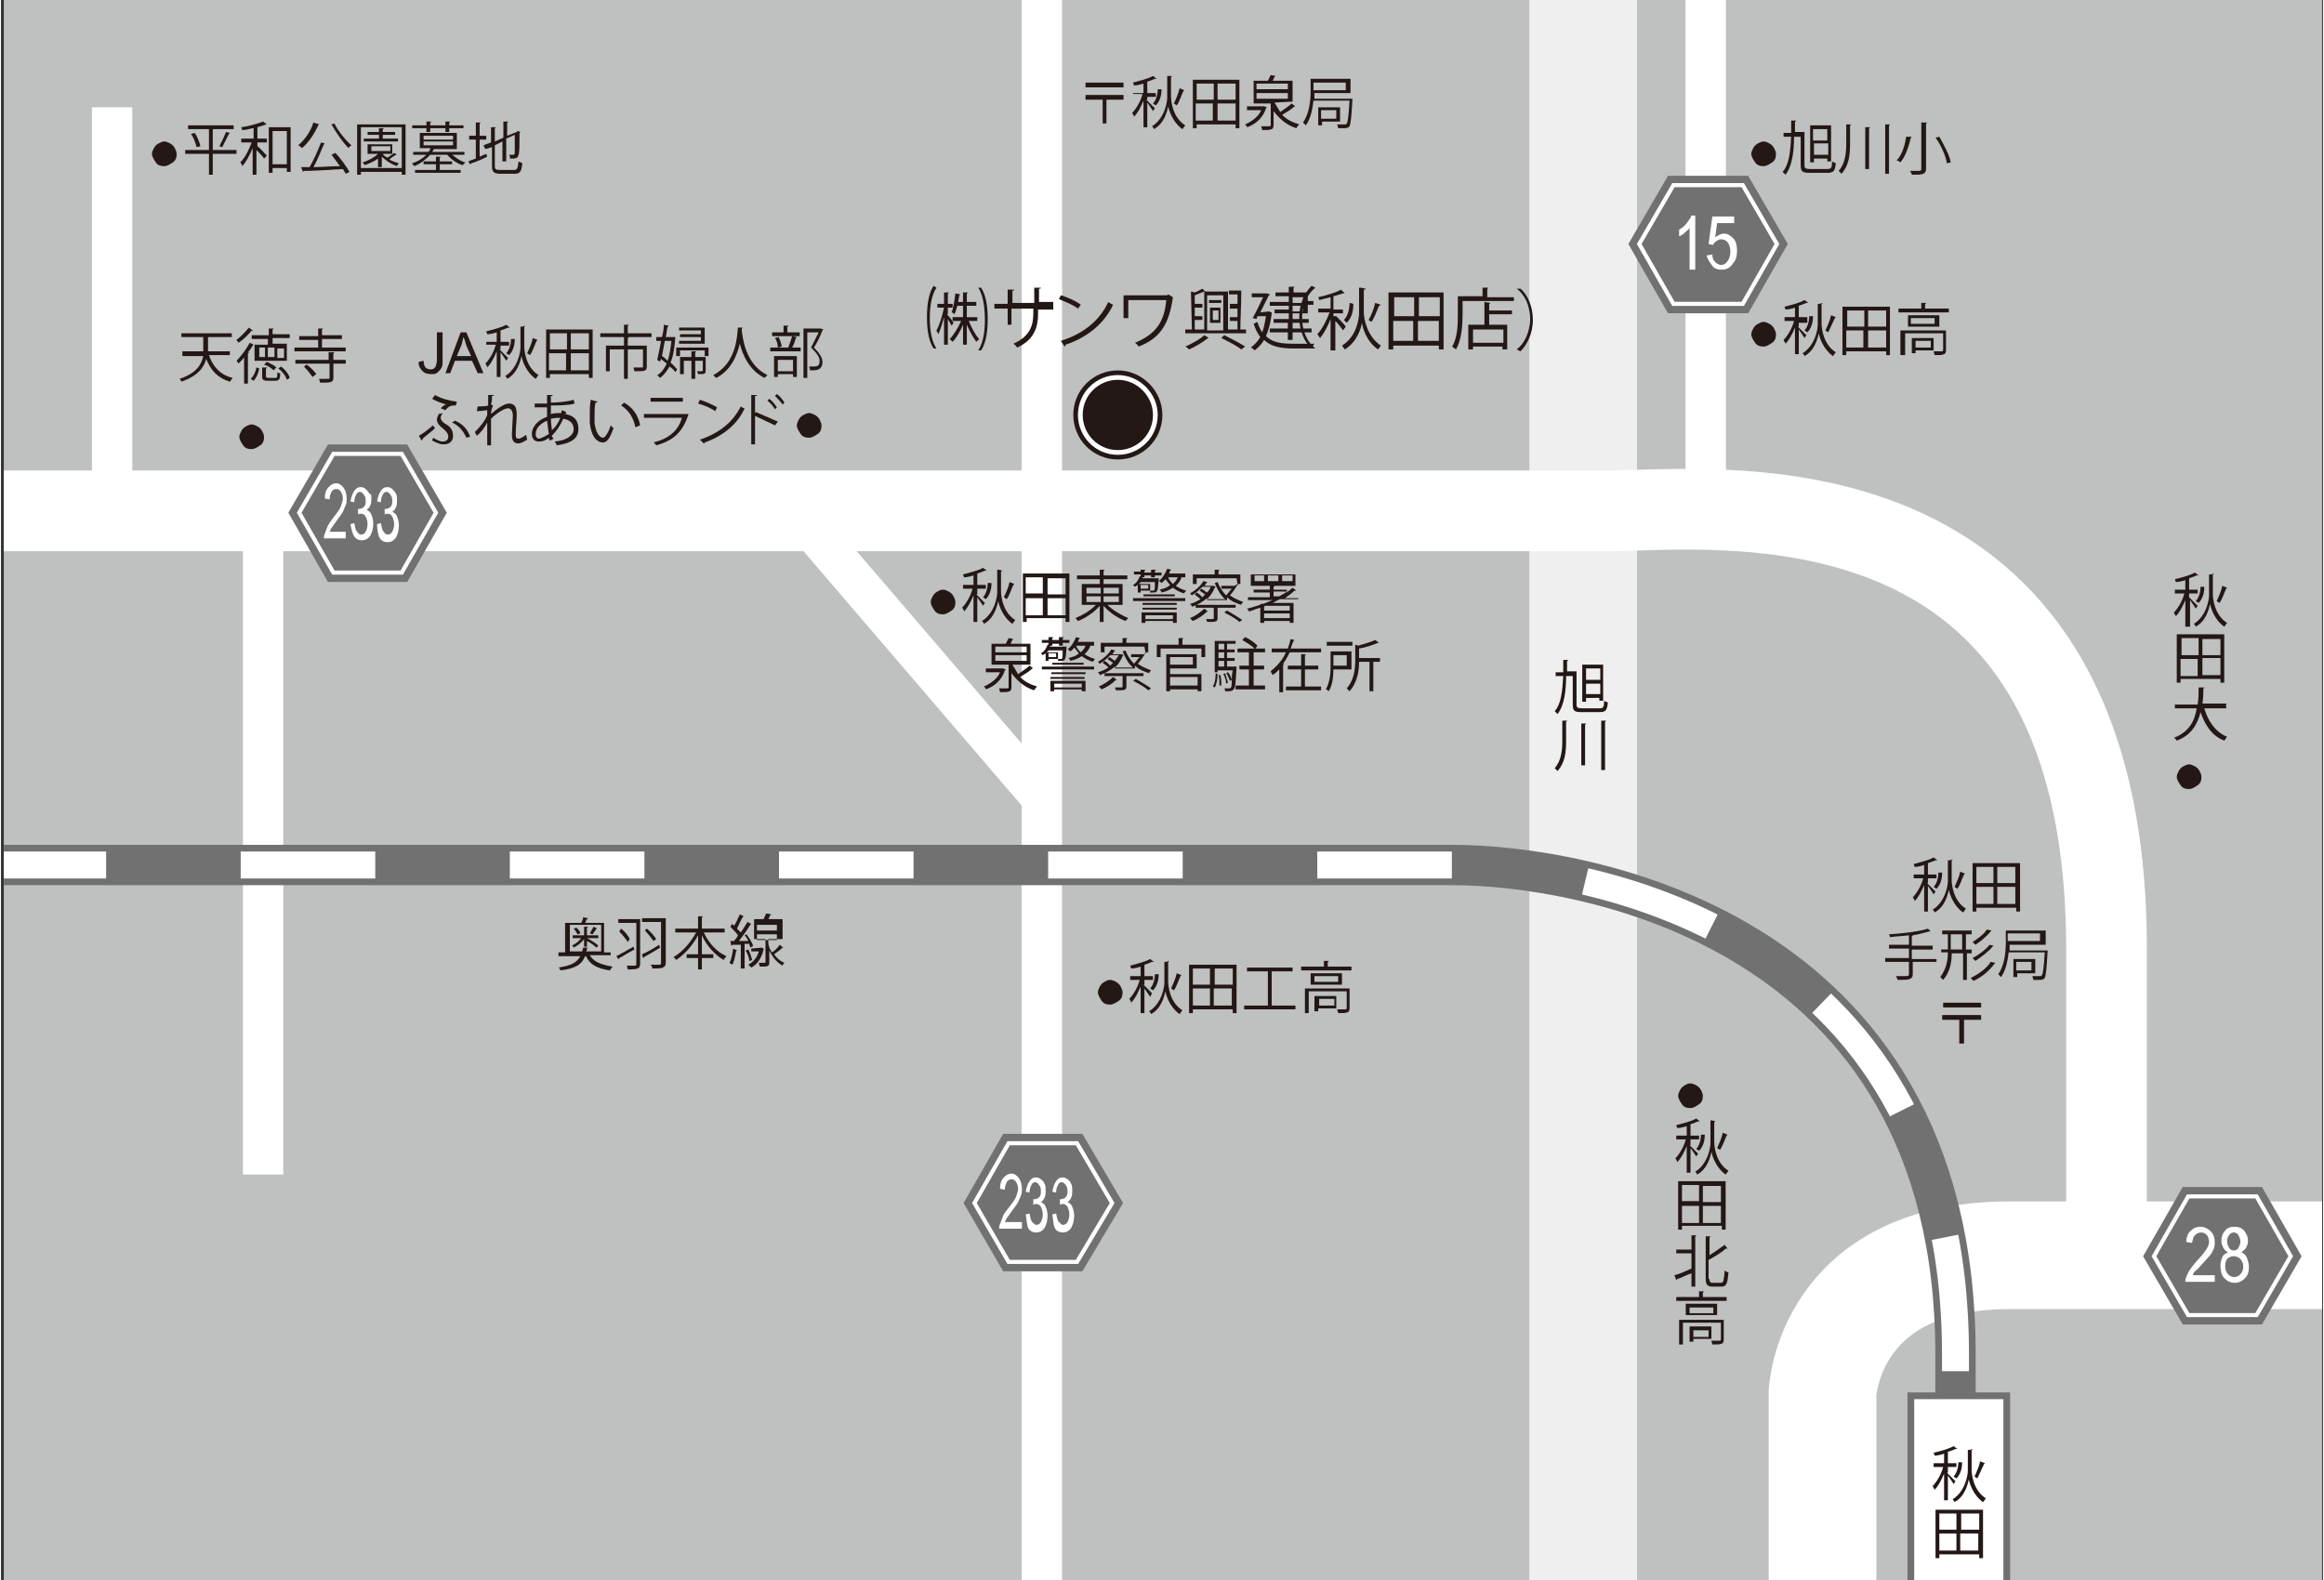
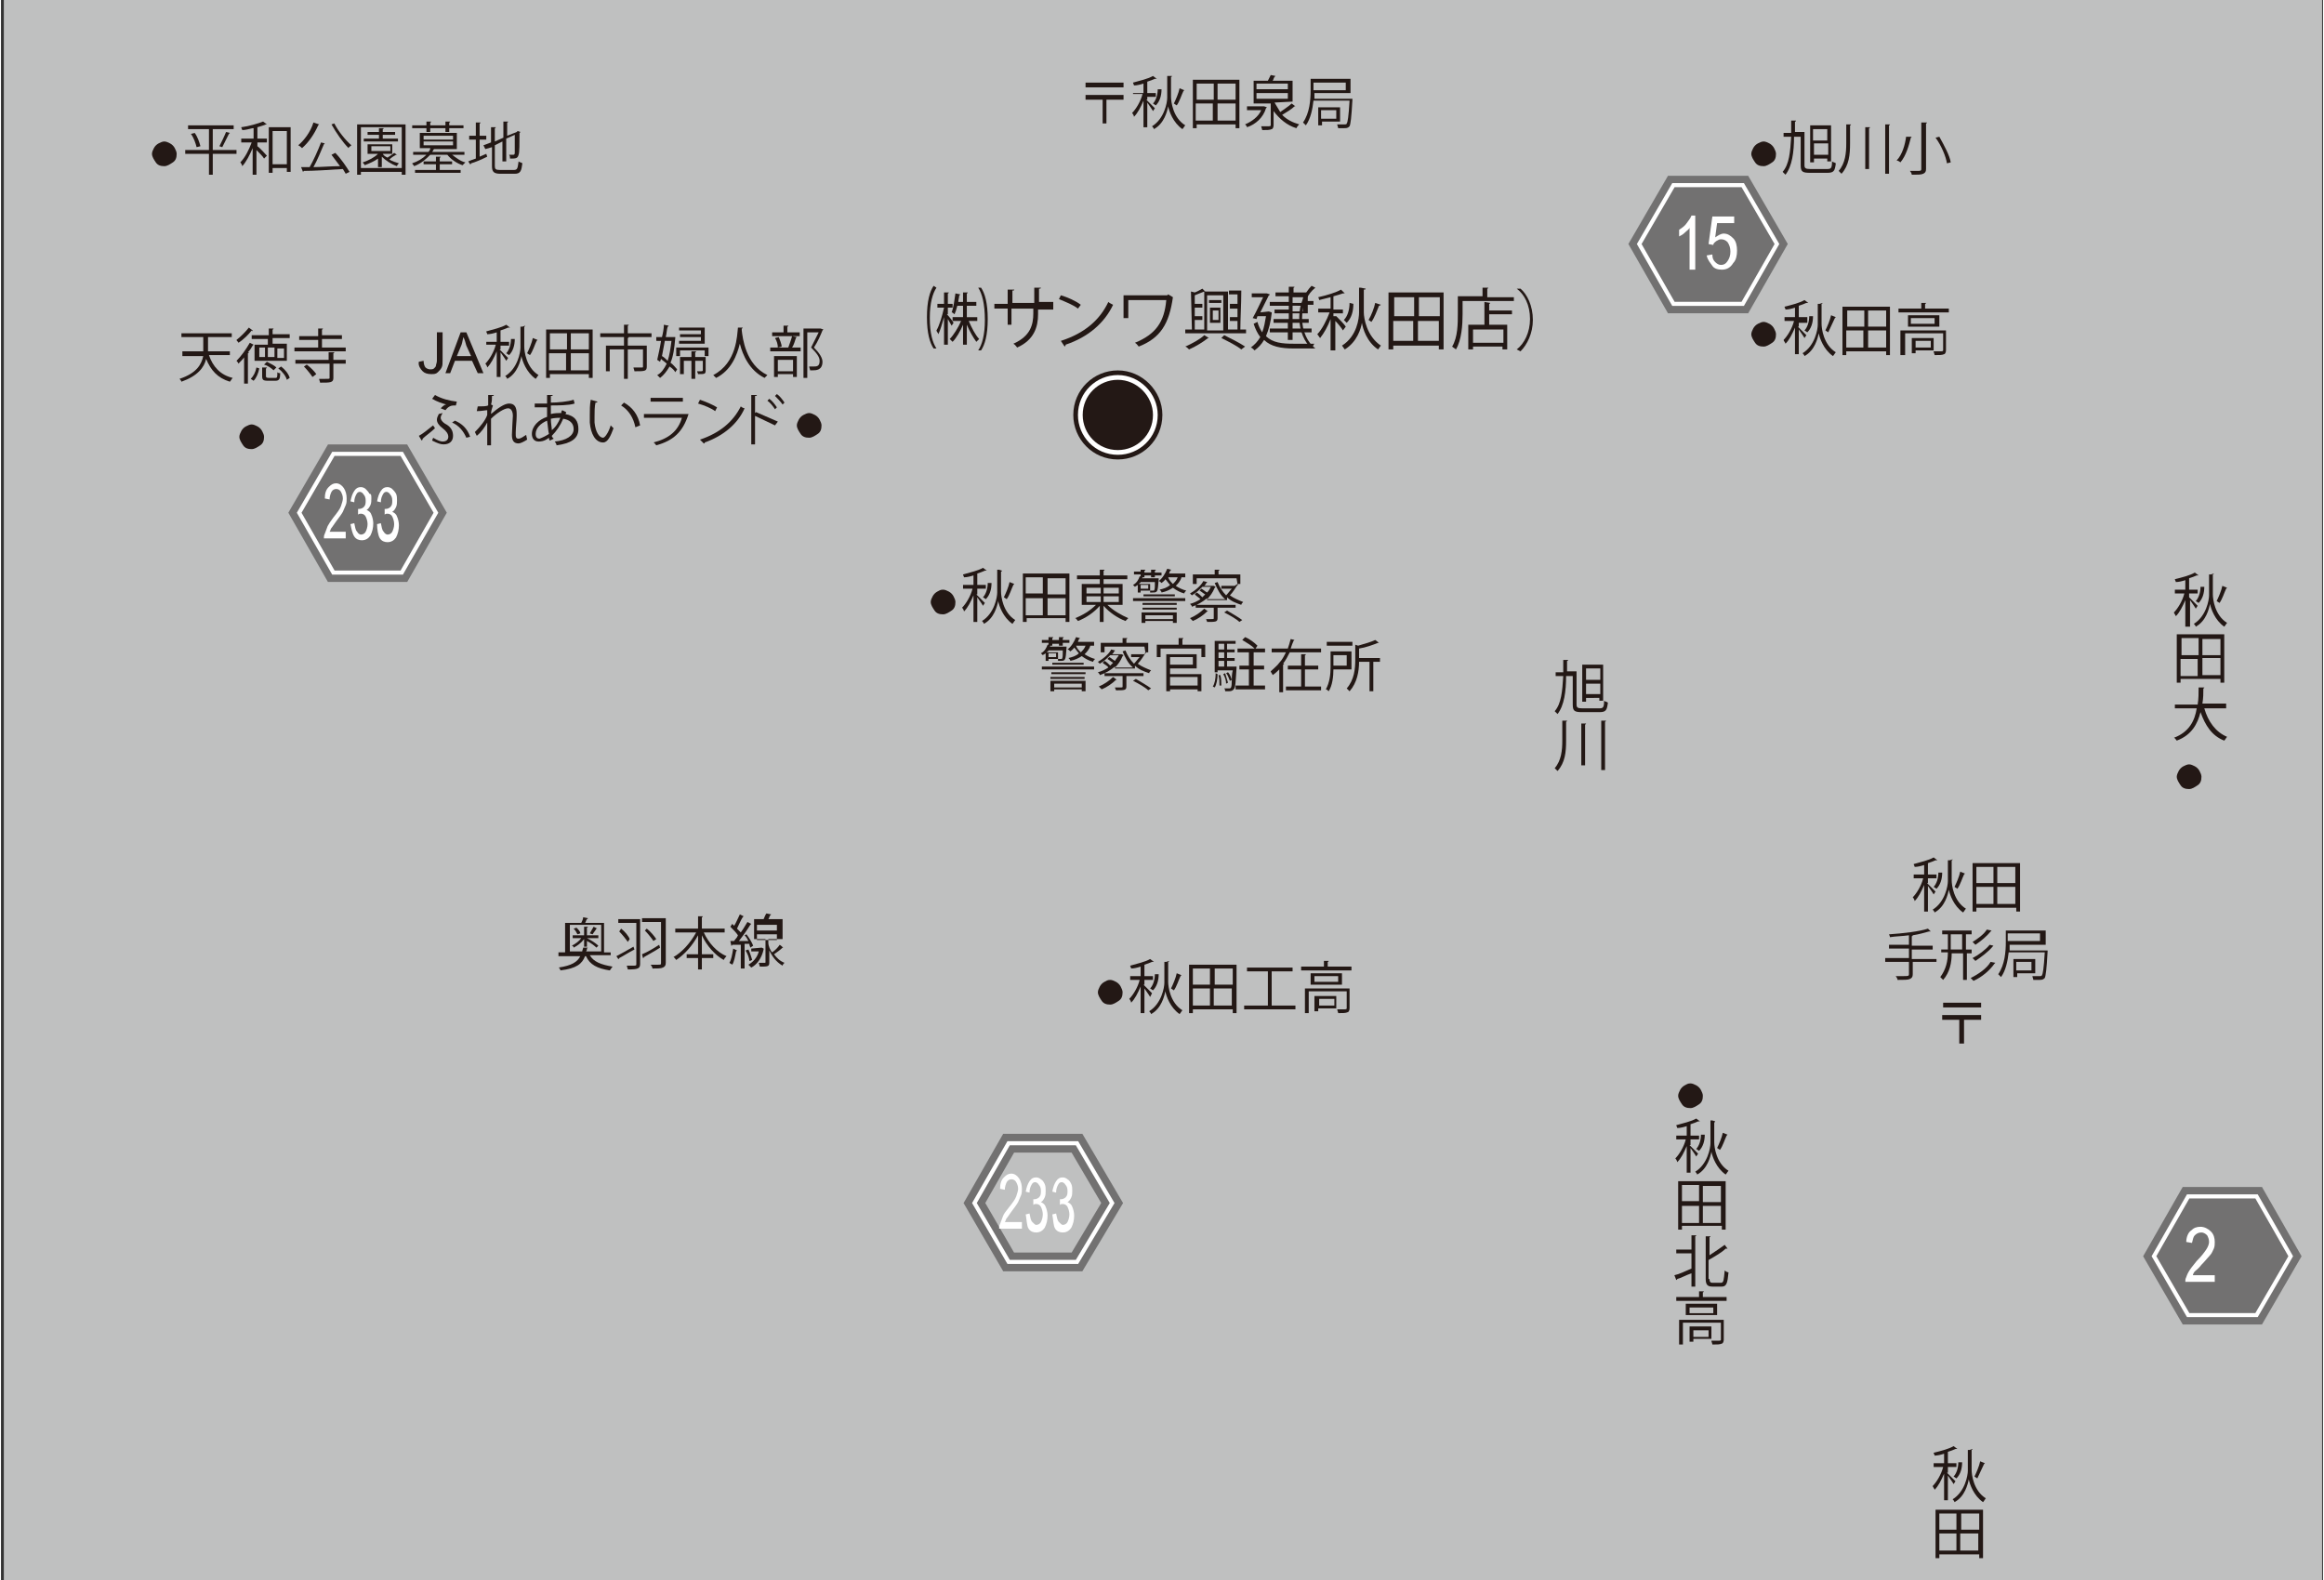
<svg xmlns="http://www.w3.org/2000/svg" xmlns:xlink="http://www.w3.org/1999/xlink" version="1.1" id="レイヤー_1" x="0px" y="0px" viewBox="0 0 244.5 166.4" style="enable-background:new 0 0 244.5 166.4;" xml:space="preserve" height="544" width="800">
  <rect x="0" y="0" width="244.5" height="166.4" fill="#333333" stroke="none" />
  <style type="text/css">
	.st0{fill:#BFC0C0;}
	.st1{clip-path:url(#SVGID_2_);}
	.st2{fill:none;stroke:#EFEFEF;stroke-width:11.34;stroke-miterlimit:10;}
	.st3{fill:none;stroke:#FFFFFF;stroke-width:8.5;stroke-miterlimit:10;}
	.st4{fill:none;stroke:#FFFFFF;stroke-width:11.34;stroke-miterlimit:10;}
	.st5{fill:none;stroke:#FFFFFF;stroke-width:4.25;stroke-miterlimit:10;}
	.st6{fill:none;stroke:#727171;stroke-width:4.25;stroke-miterlimit:10;}
	.st7{fill:none;stroke:#FFFFFF;stroke-width:2.84;stroke-miterlimit:10;stroke-dasharray:14.17,14.17;}
	.st8{fill:#FFFFFF;}
	.st9{fill:none;stroke:#727171;stroke-width:0.71;stroke-miterlimit:10;}
	.st10{enable-background:new    ;}
	.st11{fill:#231815;}
	.st12{clip-path:url(#SVGID_4_);}
	.st13{fill:#727171;}
	.st14{fill:none;stroke:#727171;stroke-width:1.98;}
	.st15{fill:none;stroke:#FFFFFF;stroke-width:0.43;}
	.st16{clip-path:url(#SVGID_6_);}
	.st17{clip-path:url(#SVGID_8_);}
	.st18{clip-path:url(#SVGID_10_);}
	.st19{clip-path:url(#SVGID_12_);}
	.st20{fill:none;stroke:#231815;stroke-width:1.98;}
	.st21{fill:none;stroke:#FFFFFF;}
</style>
  <title>img-akita</title>
  <g>
    <g id="編集モード">
      <rect x="0.3" class="st0" width="244.1" height="166.4" />
      <g>
        <defs>
-           <rect id="SVGID_1_" x="0.3" width="244.1" height="166.4" />
-         </defs>
+           </defs>
        <clipPath id="SVGID_2_">
          <use xlink:href="#SVGID_1_" style="overflow:visible;" />
        </clipPath>
        <g class="st1">
          <line class="st2" x1="166.6" y1="178.3" x2="166.6" y2="-11.5" />
          <path class="st3" d="M-3.9,53.8h173c11.2,0,52.6-5.5,52.6,46.1v32.4" />
          <path class="st4" d="M191.8,176.6v-29.9c0,0,0.6-14.5,19.7-14.5h39.5" />
          <line class="st5" x1="11.7" y1="53.2" x2="11.7" y2="11.3" />
          <line class="st5" x1="179.5" y1="53.2" x2="179.5" y2="-11.5" />
          <line class="st5" x1="27.6" y1="123.7" x2="27.6" y2="54.9" />
          <line class="st5" x1="109.6" y1="178.3" x2="109.6" y2="-11.5" />
          <line class="st5" x1="84.6" y1="54.9" x2="109.3" y2="83.7" />
          <path class="st6" d="M-3.1,91.1h156c12.6,0,52.9,6,52.9,51.5v32.6" />
          <path class="st7" d="M-3.1,91.1h156c12.6,0,52.9,6,52.9,51.5v32.6" />
          <rect x="201.1" y="147" class="st8" width="10.1" height="27.7" />
          <rect x="201.1" y="147" class="st9" width="10.1" height="27.7" />
        </g>
      </g>
      <g class="st10">
        <path class="st11" d="M64.3,100.6H62c0.4,0.7,1.2,1,2.4,1.2c-0.1,0.1-0.2,0.3-0.3,0.4c-1.3-0.2-2.1-0.6-2.5-1.5h-0.1     c-0.3,0.8-0.9,1.3-2.6,1.5c0-0.1-0.1-0.3-0.2-0.3c1.4-0.2,2-0.6,2.3-1.2h-2.3v-0.4h0.7v-3.1h1.7c0.1-0.2,0.2-0.4,0.2-0.6l0.5,0.1     c0,0,0,0.1-0.1,0.1c-0.1,0.1-0.1,0.3-0.2,0.4h2v3.1h0.7V100.6z M59.9,100.2h1.3c0-0.1,0.1-0.3,0.1-0.4l0.5,0c0,0-0.1,0.1-0.1,0.1     c0,0.1,0,0.2-0.1,0.3h1.6v-2.8h-3.3V100.2z M61.4,99.7v-0.8c-0.3,0.4-0.7,0.7-1.1,0.9c0-0.1-0.1-0.2-0.2-0.2     c0.4-0.2,0.8-0.5,1-0.8h-0.9v-0.3h1.2v-0.9l0.4,0c0,0,0,0.1-0.1,0.1v0.8h1.2v0.3h-1.2v0l0,0c0.4,0.2,0.9,0.5,1.2,0.8l-0.2,0.2     c-0.2-0.2-0.6-0.5-1-0.7v0.6H61.4z M60.6,97.7c0.2,0.2,0.4,0.4,0.4,0.6l-0.3,0.1c-0.1-0.2-0.2-0.4-0.4-0.6L60.6,97.7z M62,98.3     c0.1-0.2,0.3-0.5,0.4-0.7l0.4,0.2c0,0-0.1,0-0.1,0c-0.1,0.2-0.3,0.4-0.4,0.6L62,98.3z" />
        <path class="st11" d="M64.8,100.7c0.4-0.2,1.1-0.6,1.8-1l0.1,0.3c-0.6,0.3-1.2,0.7-1.6,0.9c0,0,0,0.1-0.1,0.1L64.8,100.7z      M67.3,96.8v4.7c0,0.5-0.2,0.6-1.3,0.6c0-0.1-0.1-0.3-0.1-0.4c0.2,0,0.4,0,0.6,0c0.4,0,0.4,0,0.4-0.2v-4.3h-1.9v-0.4H67.3z      M65.3,97.8c0.4,0.3,0.8,0.8,0.9,1.1L66,99.2c-0.2-0.3-0.6-0.8-0.9-1.1L65.3,97.8z M67.5,100.5c0.5-0.2,1.2-0.6,1.8-1l0.1,0.3     c-0.6,0.4-1.2,0.7-1.7,1c0,0,0,0.1-0.1,0.1L67.5,100.5z M70,96.8v4.6c0,0.3-0.1,0.4-0.3,0.5c-0.2,0.1-0.6,0.1-1.1,0.1     c0-0.1-0.1-0.3-0.2-0.4c0.3,0,0.5,0,0.7,0c0.4,0,0.4,0,0.4-0.2v-4.3h-2v-0.4H70z M68,97.8c0.4,0.3,0.8,0.8,1,1.1l-0.3,0.2     c-0.2-0.3-0.6-0.8-0.9-1.1L68,97.8z" />
        <path class="st11" d="M76.2,98.2H74c0.5,1.1,1.4,2.1,2.4,2.5c-0.1,0.1-0.2,0.2-0.3,0.4c-0.9-0.5-1.8-1.5-2.3-2.6v2H75v0.4h-1.2     v1.2h-0.4v-1.2h-1.2v-0.4h1.2v-2c-0.6,1.1-1.4,2-2.3,2.6c-0.1-0.1-0.2-0.3-0.3-0.3c0.9-0.5,1.8-1.5,2.4-2.6h-2.2v-0.4h2.4v-1.3     l0.5,0c0,0,0,0.1-0.1,0.1v1.2h2.4V98.2z" />
        <path class="st11" d="M78.5,98.4c0.3,0.4,0.6,0.9,0.7,1.2l-0.3,0.2c0-0.1-0.1-0.2-0.1-0.4c-0.2,0-0.4,0-0.5,0v2.6h-0.4v-2.5     c-0.3,0-0.6,0-0.9,0c0,0,0,0.1-0.1,0.1l-0.1-0.5h0.4c0.1-0.2,0.3-0.3,0.4-0.6c-0.2-0.3-0.5-0.6-0.8-0.9l0.2-0.3     c0.1,0.1,0.1,0.1,0.2,0.2c0.2-0.3,0.4-0.8,0.6-1.2l0.4,0.2c0,0-0.1,0.1-0.1,0.1c-0.2,0.3-0.4,0.8-0.6,1.2     c0.1,0.1,0.3,0.3,0.4,0.4c0.3-0.4,0.5-0.8,0.7-1.1l0.4,0.2c0,0-0.1,0.1-0.1,0.1c-0.3,0.5-0.8,1.2-1.2,1.7l1,0     c-0.1-0.2-0.2-0.4-0.4-0.6L78.5,98.4z M77.5,100.1c0,0-0.1,0.1-0.1,0.1c-0.1,0.5-0.2,1.1-0.4,1.4c-0.1-0.1-0.2-0.1-0.3-0.2     c0.2-0.3,0.3-0.9,0.4-1.5L77.5,100.1z M78.7,100c0.2,0.4,0.3,0.8,0.4,1.1c-0.1,0-0.1,0.1-0.3,0.1c0-0.3-0.2-0.8-0.4-1.1L78.7,100     z M80.1,99.8l0.2,0.1c0,0,0,0,0,0.1c-0.2,0.9-0.7,1.6-1.3,1.9c-0.1-0.1-0.2-0.2-0.3-0.3c0.5-0.3,0.9-0.7,1.1-1.4H79v-0.3     L80.1,99.8L80.1,99.8z M80.8,99.3c0,0.3,0.2,0.8,0.4,1c0.3-0.2,0.6-0.5,0.8-0.8c0.3,0.2,0.3,0.3,0.4,0.3c0,0-0.1,0-0.1,0     c-0.2,0.2-0.6,0.5-0.9,0.7c0.3,0.4,0.6,0.7,1.1,0.9c-0.1,0.1-0.2,0.2-0.2,0.3c-0.7-0.4-1.1-1-1.4-1.6v1.3c0,0.4-0.2,0.4-1,0.4     c0-0.1-0.1-0.3-0.1-0.4c0.3,0,0.5,0,0.6,0c0.1,0,0.1,0,0.1-0.1v-2.4h-1.2v-2.1h1c0.1-0.2,0.2-0.5,0.3-0.6l0.5,0.1     c0,0-0.1,0.1-0.1,0.1c-0.1,0.1-0.1,0.3-0.2,0.4h1.5v2.1H80.8z M79.6,97.5V98h2.1v-0.6H79.6z M79.6,98.4v0.6h2.1v-0.6H79.6z" />
      </g>
      <g class="st10">
        <path class="st11" d="M17.2,14.9c0.2,0,0.4,0.1,0.6,0.2s0.4,0.3,0.5,0.5s0.2,0.4,0.2,0.6c0,0.4-0.1,0.7-0.4,0.9s-0.6,0.4-0.9,0.4     c-0.4,0-0.7-0.1-0.9-0.4s-0.4-0.6-0.4-0.9c0-0.2,0.1-0.4,0.2-0.6c0.1-0.2,0.3-0.4,0.5-0.5S17,14.9,17.2,14.9z" />
        <path class="st11" d="M24.8,15.8v0.4h-2.5v2.2h-0.4v-2.2h-2.5v-0.4h2.5v-2.2h-2.2v-0.4h4.8v0.4h-2.2v2.2H24.8z M20.6,15.5     c-0.1-0.4-0.3-1-0.6-1.4l0.4-0.1c0.3,0.4,0.5,1,0.6,1.4L20.6,15.5z M24.1,14c0,0-0.1,0.1-0.1,0.1c-0.2,0.4-0.5,1-0.7,1.4     l-0.3-0.1c0.2-0.4,0.5-1,0.7-1.5L24.1,14z" />
        <path class="st11" d="M26.5,13.5c-0.4,0.1-0.8,0.2-1.1,0.2c0-0.1-0.1-0.2-0.1-0.3c0.8-0.1,1.8-0.4,2.3-0.6l0.4,0.3c0,0,0,0-0.1,0     c-0.2,0.1-0.6,0.2-0.9,0.3v1.2h1V15h-1v0.4c0.3,0.2,0.9,0.9,1,1l-0.3,0.3c-0.1-0.2-0.5-0.6-0.8-0.9v2.6h-0.4v-2.8     c-0.3,0.7-0.7,1.5-1.1,1.9c0-0.1-0.1-0.3-0.2-0.4c0.5-0.5,0.9-1.3,1.2-2.1h-1.1v-0.4h1.3V13.5z M28.2,13.4h2.3v4.7h-0.4v-0.4     h-1.5v0.5h-0.4V13.4z M28.6,17.3h1.5v-3.5h-1.5V17.3z" />
        <path class="st11" d="M33.5,13.1c0,0-0.1,0.1-0.1,0.1c-0.4,0.9-1,1.8-1.7,2.4c-0.1-0.1-0.2-0.2-0.4-0.3c0.6-0.5,1.3-1.4,1.6-2.4     L33.5,13.1z M34.1,15.1c0,0-0.1,0.1-0.1,0.1c-0.3,0.7-0.7,1.7-1.1,2.4c0.8,0,1.8-0.1,2.8-0.1c-0.3-0.4-0.6-0.8-0.9-1.2l0.4-0.2     c0.6,0.6,1.2,1.5,1.5,2l-0.4,0.2c-0.1-0.2-0.2-0.3-0.3-0.5c-1.5,0.1-3.1,0.2-4.1,0.2c0,0-0.1,0.1-0.1,0.1l-0.2-0.5l0.9,0     c0.4-0.7,0.9-1.8,1.2-2.6L34.1,15.1z M35.1,13c0.4,0.8,1.2,1.8,1.8,2.3c-0.1,0.1-0.3,0.2-0.3,0.3c-0.6-0.6-1.3-1.6-1.8-2.5     L35.1,13z" />
        <path class="st11" d="M37.5,13.1h5.1v5.3h-0.4v-0.3h-4.3v0.3h-0.4V13.1z M37.9,17.7h4.3v-4.3h-4.3V17.7z M40.2,16.2     c0.1,0.2,0.3,0.3,0.5,0.4c0.3-0.2,0.6-0.4,0.7-0.5l0.3,0.2c0,0-0.1,0-0.1,0c-0.2,0.1-0.5,0.3-0.7,0.5c0.3,0.2,0.7,0.3,1,0.4     c-0.1,0.1-0.2,0.2-0.2,0.3c-0.6-0.2-1.2-0.6-1.6-1v1.1h-0.4v-0.9c-0.4,0.3-0.9,0.5-1.4,0.7c0-0.1-0.2-0.2-0.2-0.3     c0.6-0.2,1.2-0.5,1.6-0.9h-1.1v-1h2.6v1H40.2z M41.8,14.6v0.3h-3.6v-0.3h1.6v-0.4h-1.2v-0.3h1.2v-0.4l0.5,0c0,0,0,0.1-0.1,0.1     v0.3h1.3v0.3h-1.3v0.4H41.8z M39,15.4v0.5H41v-0.5H39z" />
        <path class="st11" d="M48.8,16.3h-1.3c0.4,0.3,0.9,0.7,1.4,0.8c-0.1,0.1-0.2,0.2-0.3,0.3c-0.6-0.2-1.2-0.6-1.6-1.1h-1.8     c-0.4,0.4-0.9,0.9-1.7,1.2c0-0.1-0.2-0.2-0.2-0.3c0.6-0.2,1.1-0.5,1.5-0.9h-1.4V16H45c0.1-0.1,0.2-0.2,0.2-0.4h-1.1V14H48v1.7     h-2.3c0,0-0.1,0-0.1,0c-0.1,0.1-0.1,0.2-0.2,0.3h3.4V16.3z M44.8,13.9v-0.4h-1.5v-0.3h1.5v-0.4l0.5,0c0,0,0,0.1-0.1,0.1v0.3h1.6     v-0.4l0.5,0c0,0,0,0.1-0.1,0.1v0.3h1.5v0.3h-1.5v0.4h-0.4v-0.4h-1.6v0.4H44.8z M46.2,17.3v0.6h2.2v0.3h-4.8v-0.3h2.2v-0.6h-1.3     V17h1.3v-0.5l0.5,0c0,0,0,0.1-0.1,0.1V17h1.3v0.3H46.2z M44.5,14.3v0.4h3.1v-0.4H44.5z M44.5,14.9v0.4h3.1v-0.4H44.5z" />
        <path class="st11" d="M50.4,16.5l0.7-0.3l0.1,0.3c-0.6,0.3-1.3,0.6-1.7,0.7c0,0,0,0.1-0.1,0.1L49.2,17c0.2-0.1,0.5-0.2,0.8-0.3     v-2h-0.7v-0.4H50v-1.4l0.5,0c0,0,0,0.1-0.1,0.1v1.3h0.7v0.4h-0.7V16.5z M52,17.5c0,0.3,0.1,0.4,0.5,0.4H54c0.4,0,0.4-0.2,0.5-0.9     c0.1,0.1,0.3,0.1,0.4,0.2c-0.1,0.8-0.2,1.1-0.8,1.1h-1.5c-0.7,0-0.9-0.2-0.9-0.8v-2L51,15.7l-0.2-0.4l0.8-0.3v-1.6l0.5,0     c0,0,0,0.1-0.1,0.1v1.4l0.9-0.4v-1.7l0.5,0c0,0,0,0.1-0.1,0.1v1.4l1-0.4l0.1-0.1l0.3,0.1c0,0,0,0-0.1,0.1c0,1.1,0,2.1-0.1,2.3     c-0.1,0.4-0.3,0.4-0.9,0.4c0-0.1,0-0.3-0.1-0.4c0.1,0,0.4,0,0.4,0c0.1,0,0.2,0,0.2-0.2c0-0.2,0-0.9,0-1.9l-0.9,0.4V17h-0.4v-2.1     L52,15.3V17.5z" />
      </g>
      <g class="st10">
        <path class="st11" d="M114.2,8.7h4v0.5h-4V8.7z M114.2,10h4v0.5h-1.8V13H116v-2.5h-1.8V10z" />
      </g>
      <g class="st10">
        <path class="st11" d="M120.6,10.5c0.2,0.2,0.8,0.8,0.9,0.9l-0.2,0.3c-0.1-0.2-0.4-0.6-0.6-0.9v2.6h-0.4v-2.8     c-0.3,0.7-0.6,1.3-1,1.7c0-0.1-0.1-0.3-0.2-0.4c0.4-0.4,0.9-1.2,1.1-2h-1V9.8h1.1v-1c-0.3,0.1-0.7,0.2-1,0.2     c0-0.1-0.1-0.2-0.1-0.3c0.7-0.2,1.6-0.4,2.1-0.7l0.4,0.3c0,0,0,0-0.1,0c0,0,0,0-0.1,0c-0.2,0.1-0.5,0.2-0.8,0.3v1.2h0.9v0.4h-0.9     V10.5z M123.3,8c0,0.1-0.1,0.1-0.1,0.1v2.1c0,0.5,0.2,2.2,1.5,3c-0.1,0.1-0.2,0.3-0.3,0.4c-1-0.7-1.4-1.9-1.5-2.4h0     c-0.1,0.5-0.4,1.8-1.5,2.4c0-0.1-0.2-0.3-0.2-0.3c1.3-0.8,1.6-2.5,1.6-3V8l0.2,0L123.3,8z M122.2,9.4c0,0.7-0.2,1.3-0.6,1.7     l-0.3-0.2c0.3-0.3,0.5-0.9,0.5-1.5L122.2,9.4z M123.5,10.9c0.2-0.4,0.5-1.1,0.6-1.6l0.5,0.2c0,0-0.1,0.1-0.1,0.1     c-0.2,0.4-0.4,1.1-0.7,1.5L123.5,10.9z" />
        <path class="st11" d="M125.4,8.4h5v5.1H130v-0.4h-4.1v0.4h-0.4V8.4z M127.7,8.8h-1.8v1.7h1.8V8.8z M125.8,10.9v1.8h1.8v-1.8     H125.8z M130,10.5V8.8h-1.9v1.7H130z M128.1,12.7h1.9v-1.8h-1.9V12.7z" />
        <path class="st11" d="M133,11.2l0.3,0.1c0,0,0,0-0.1,0.1c-0.3,1-1.1,1.7-2,2c0-0.1-0.1-0.2-0.2-0.3c0.7-0.3,1.4-0.8,1.7-1.5h-1.5     v-0.4L133,11.2L133,11.2z M134.1,10.8c0.2,0.3,0.4,0.7,0.6,1c0.4-0.3,0.9-0.6,1.2-0.9l0.4,0.3c0,0-0.1,0-0.1,0     c-0.3,0.3-0.8,0.6-1.3,0.9c0.5,0.5,1.1,0.8,1.8,1c-0.1,0.1-0.2,0.2-0.3,0.4c-1-0.3-1.8-1-2.4-1.8v1.5c0,0.2-0.1,0.4-0.2,0.4     c-0.2,0.1-0.5,0.1-1,0.1c0-0.1-0.1-0.3-0.1-0.4c0.2,0,0.4,0,0.6,0c0.3,0,0.4,0,0.4-0.1v-2.3h-1.8V8.5h1.5     c0.1-0.2,0.2-0.4,0.3-0.6l0.5,0.1c0,0-0.1,0.1-0.1,0.1c-0.1,0.1-0.1,0.3-0.2,0.4h2.1v2.2L134.1,10.8     C134.1,10.7,134.1,10.7,134.1,10.8L134.1,10.8z M132.2,8.8v0.6h3.3V8.8H132.2z M132.2,9.8v0.6h3.3V9.8H132.2z" />
        <path class="st11" d="M142.1,10.4l0.2,0c0,0,0,0.1,0,0.1c-0.1,1.9-0.2,2.6-0.3,2.8c-0.2,0.2-0.3,0.2-0.7,0.2c-0.2,0-0.3,0-0.5,0     c0-0.1-0.1-0.3-0.1-0.4c0.3,0,0.7,0,0.8,0c0.1,0,0.2,0,0.2-0.1c0.1-0.1,0.2-0.7,0.3-2.4h-3.8c-0.1,0.9-0.3,1.9-0.8,2.6     c-0.1-0.1-0.2-0.2-0.3-0.3c0.7-1,0.8-2.4,0.8-3.4V8.3h4.2v1.5h-3.8c0,0.2,0,0.4,0,0.6L142.1,10.4L142.1,10.4z M141.6,8.7h-3.4     v0.8h3.4V8.7z M141,12.8h-1.9v0.4h-0.4v-1.9h2.3V12.8z M140.6,11.6h-1.6v0.9h1.6V11.6z" />
      </g>
      <g class="st10">
        <path class="st11" d="M202.8,93c0.2,0.2,0.8,0.8,0.9,0.9l-0.2,0.3c-0.1-0.2-0.4-0.6-0.6-0.9V96h-0.4v-2.8c-0.3,0.7-0.6,1.3-1,1.7     c0-0.1-0.1-0.3-0.2-0.4c0.4-0.4,0.9-1.2,1.1-2h-1v-0.4h1.1v-1c-0.3,0.1-0.7,0.2-1,0.2c0-0.1-0.1-0.2-0.1-0.3     c0.7-0.2,1.6-0.4,2.1-0.7l0.4,0.3c0,0,0,0-0.1,0c0,0,0,0-0.1,0c-0.2,0.1-0.5,0.2-0.8,0.3v1.2h0.9v0.4h-0.9V93z M205.5,90.5     c0,0.1-0.1,0.1-0.1,0.1v2.1c0,0.5,0.2,2.2,1.5,3c-0.1,0.1-0.2,0.3-0.3,0.4c-1-0.7-1.4-1.9-1.5-2.4h0c-0.1,0.5-0.4,1.8-1.5,2.4     c0-0.1-0.2-0.3-0.2-0.3c1.3-0.8,1.6-2.5,1.6-3v-2.2l0.2,0L205.5,90.5z M204.4,91.9c0,0.7-0.2,1.3-0.6,1.7l-0.3-0.2     c0.3-0.3,0.5-0.9,0.5-1.5L204.4,91.9z M205.7,93.4c0.2-0.4,0.5-1.1,0.6-1.6l0.5,0.2c0,0-0.1,0.1-0.1,0.1     c-0.2,0.4-0.4,1.1-0.7,1.5L205.7,93.4z" />
        <path class="st11" d="M207.6,90.9h5V96h-0.4v-0.4H208V96h-0.4V90.9z M209.8,91.3H208V93h1.8V91.3z M208,93.4v1.8h1.8v-1.8H208z      M212.1,93v-1.7h-1.9V93H212.1z M210.2,95.2h1.9v-1.8h-1.9V95.2z" />
      </g>
      <g class="st10">
        <path class="st11" d="M203.8,100.9v0.4h-2.5v1.3c0,0.3-0.1,0.4-0.3,0.5c-0.2,0.1-0.6,0.1-1.3,0.1c0-0.1-0.1-0.3-0.2-0.4     c0.3,0,0.6,0,0.8,0c0.5,0,0.6,0,0.6-0.2v-1.3h-2.5v-0.4h2.5v-1h-2.1v-0.4h2.1v-1c-0.7,0.1-1.4,0.1-2,0.2c0-0.1-0.1-0.3-0.1-0.3     c1.5-0.1,3.2-0.3,4.1-0.6l0.3,0.3c0,0,0,0-0.1,0c0,0,0,0-0.1,0c-0.4,0.1-1,0.3-1.7,0.4c0,0,0,0.1-0.1,0.1v1h2.2v0.4h-2.2v1H203.8     z" />
        <path class="st11" d="M207.6,100.4h-0.6v2.8h-0.4v-2.8h-1.2c0,1-0.2,2-0.9,2.8c-0.1-0.1-0.2-0.2-0.3-0.3c0.6-0.8,0.8-1.7,0.8-2.6     h-0.7V100h0.7v-1.6h-0.6V98h3.1v0.4h-0.6v1.6h0.6V100.4z M205.3,100h1.2v-1.6h-1.2V100z M210,101.4c0,0-0.1,0.1-0.1,0.1     c-0.5,0.7-1.3,1.4-2.2,1.8c-0.1-0.1-0.2-0.2-0.3-0.3c0.8-0.4,1.7-1,2.1-1.7L210,101.4z M209.6,98c0,0-0.1,0.1-0.1,0.1     c-0.4,0.5-1,1-1.6,1.4c-0.1-0.1-0.2-0.2-0.3-0.3c0.5-0.3,1.2-0.8,1.5-1.3L209.6,98z M209.8,99.6c0,0-0.1,0.1-0.1,0.1     c-0.4,0.5-1.2,1.1-1.8,1.5c-0.1-0.1-0.2-0.2-0.3-0.3c0.6-0.3,1.4-0.9,1.8-1.4L209.8,99.6z" />
        <path class="st11" d="M215.3,100.1l0.2,0c0,0,0,0.1,0,0.1c-0.1,1.9-0.2,2.6-0.3,2.8c-0.2,0.2-0.3,0.2-0.7,0.2c-0.2,0-0.3,0-0.5,0     c0-0.1-0.1-0.3-0.1-0.4c0.3,0,0.7,0,0.8,0c0.1,0,0.2,0,0.2-0.1c0.1-0.1,0.2-0.7,0.3-2.4h-3.8c-0.1,0.9-0.3,1.9-0.8,2.6     c-0.1-0.1-0.2-0.2-0.3-0.3c0.7-1,0.8-2.4,0.8-3.4V98h4.2v1.5h-3.8c0,0.2,0,0.4,0,0.6L215.3,100.1L215.3,100.1z M214.7,98.3h-3.4     v0.8h3.4V98.3z M214.2,102.5h-1.9v0.4h-0.4v-1.9h2.3V102.5z M213.8,101.3h-1.6v0.9h1.6V101.3z" />
      </g>
      <g class="st10">
        <path class="st11" d="M204.5,105.6h4v0.5h-4V105.6z M204.5,106.9h4v0.5h-1.8v2.5h-0.5v-2.5h-1.8V106.9z" />
      </g>
      <g class="st10">
        <path class="st11" d="M99.2,62.1c0.2,0,0.4,0.1,0.6,0.2s0.4,0.3,0.5,0.5s0.2,0.4,0.2,0.6c0,0.4-0.1,0.7-0.4,0.9s-0.6,0.4-0.9,0.4     c-0.4,0-0.7-0.1-0.9-0.4s-0.4-0.6-0.4-0.9c0-0.2,0.1-0.4,0.2-0.6c0.1-0.2,0.3-0.4,0.5-0.5S98.9,62.1,99.2,62.1z" />
        <path class="st11" d="M102.7,62.6c0.2,0.2,0.8,0.8,0.9,0.9l-0.2,0.3c-0.1-0.2-0.4-0.6-0.6-0.9v2.6h-0.4v-2.8     c-0.3,0.7-0.6,1.3-1,1.7c0-0.1-0.1-0.3-0.2-0.4c0.4-0.4,0.9-1.2,1.1-2h-1v-0.4h1.1v-1c-0.3,0.1-0.7,0.2-1,0.2     c0-0.1-0.1-0.2-0.1-0.3c0.7-0.2,1.6-0.4,2.1-0.7l0.4,0.3c0,0,0,0-0.1,0c0,0,0,0-0.1,0c-0.2,0.1-0.5,0.2-0.8,0.3v1.2h0.9v0.4h-0.9     V62.6z M105.4,60.1c0,0.1-0.1,0.1-0.1,0.1v2.1c0,0.5,0.2,2.2,1.5,3c-0.1,0.1-0.2,0.3-0.3,0.4c-1-0.7-1.4-1.9-1.5-2.4h0     c-0.1,0.5-0.4,1.8-1.5,2.4c0-0.1-0.2-0.3-0.2-0.3c1.3-0.8,1.6-2.5,1.6-3V60l0.2,0L105.4,60.1z M104.3,61.4c0,0.7-0.2,1.3-0.6,1.7     l-0.3-0.2c0.3-0.3,0.5-0.9,0.5-1.5L104.3,61.4z M105.6,62.9c0.2-0.4,0.5-1.1,0.6-1.6l0.5,0.2c0,0-0.1,0.1-0.1,0.1     c-0.2,0.4-0.4,1.1-0.7,1.5L105.6,62.9z" />
        <path class="st11" d="M107.5,60.4h5v5.1h-0.4v-0.4h-4.1v0.4h-0.4V60.4z M109.7,60.8h-1.8v1.7h1.8V60.8z M107.9,63v1.8h1.8V63     H107.9z M112.1,62.6v-1.7h-1.9v1.7H112.1z M110.2,64.8h1.9V63h-1.9V64.8z" />
        <path class="st11" d="M118.1,63.7h-1.6c0.6,0.6,1.5,1.1,2.2,1.4c-0.1,0.1-0.2,0.2-0.3,0.3c-0.8-0.3-1.7-0.9-2.3-1.6v1.7h-0.4     v-1.7c-0.6,0.7-1.5,1.3-2.3,1.6c-0.1-0.1-0.2-0.3-0.3-0.3c0.8-0.3,1.6-0.8,2.2-1.4h-1.5v-2.2h1.9V61h-2.4v-0.4h2.4V60l0.5,0     c0,0,0,0.1-0.1,0.1v0.5h2.5V61h-2.5v0.5h2V63.7z M114.3,61.9v0.6h1.5v-0.6H114.3z M114.3,62.8v0.6h1.5v-0.6H114.3z M117.7,61.9     h-1.6v0.6h1.6V61.9z M117.7,63.4v-0.6h-1.6v0.6H117.7z" />
        <path class="st11" d="M119.7,61.6c-0.1,0.1-0.2,0.1-0.3,0.2c-0.1-0.1-0.2-0.2-0.2-0.2c0.4-0.2,0.6-0.6,0.7-0.9l0.1,0v-0.2h-0.7     v-0.3h0.7V60l0.5,0c0,0,0,0.1-0.1,0.1v0.2h0.7V60l0.5,0c0,0,0,0.1-0.1,0.1v0.2h0.7v0.3h-0.7v0.2h-0.4v-0.2h-0.7v0.2h-0.1     c0,0,0,0-0.1,0c0,0,0,0.1-0.1,0.1h1.5l0.1,0l0.2,0c0,0,0,0.1,0,0.1c-0.1,1.4-0.1,1.4-0.7,1.4c-0.1,0-0.1,0-0.2,0c0,0,0-0.1,0-0.2     h-1v0.2h-0.3V61.6z M119.2,63.3V63h5.5v0.3H119.2z M121.1,62.2c0.1,0,0.1,0,0.2,0c0.1,0,0.1,0,0.1,0c0.1-0.1,0.1-0.3,0.1-0.9H120     c0,0.1-0.1,0.1-0.2,0.2h1.2V62.2z M120.8,62v-0.4H120V62H120.8z M120.1,65.6v-1.1h3.7v1.1h-0.4v-0.2h-2.9v0.2H120.1z M123.8,63.5     v0.2h-3.6v-0.2H123.8z M120.2,64.3V64h3.6v0.2H120.2z M120.3,62.8v-0.2h3.3v0.2H120.3z M123.4,64.8h-2.9v0.4h2.9V64.8z      M124.7,60.8h-0.4c-0.1,0.4-0.4,0.7-0.6,0.9c0.3,0.2,0.7,0.4,1.1,0.5c-0.1,0.1-0.2,0.2-0.2,0.3c-0.4-0.1-0.8-0.3-1.2-0.6     c-0.3,0.2-0.7,0.4-1.2,0.5c0-0.1-0.1-0.2-0.2-0.3c0.4-0.1,0.8-0.2,1.1-0.5c-0.2-0.2-0.3-0.4-0.5-0.6c-0.1,0.2-0.3,0.3-0.4,0.4     c-0.1-0.1-0.2-0.2-0.3-0.2c0.4-0.3,0.7-0.8,0.9-1.3l0.4,0.1c0,0,0,0.1-0.1,0.1c0,0.1-0.1,0.2-0.1,0.3h1.7V60.8z M122.9,60.8     c0.1,0.3,0.3,0.5,0.5,0.7c0.2-0.2,0.4-0.4,0.5-0.7H122.9z" />
        <path class="st11" d="M130.2,61.5l0.1,0.1c0,0,0,0-0.1,0c-0.2,0.3-0.5,0.8-0.8,1.1c0.4,0.3,0.9,0.5,1.4,0.7     c-0.1,0.1-0.2,0.2-0.2,0.3c-0.6-0.2-1.1-0.4-1.5-0.8v0.3H127v-0.2c-0.5,0.4-1,0.7-1.6,0.9c0-0.1-0.1-0.2-0.2-0.3     c0.4-0.1,0.8-0.3,1.1-0.5c-0.2-0.2-0.4-0.3-0.6-0.5l0.2-0.2c0.2,0.1,0.4,0.3,0.6,0.5c0.1-0.1,0.2-0.2,0.3-0.3     c-0.2-0.1-0.4-0.3-0.6-0.4l0.2-0.2c0.2,0.1,0.4,0.3,0.6,0.4c0.2-0.2,0.3-0.4,0.4-0.6h-0.9c-0.3,0.3-0.6,0.6-1.1,0.9     c-0.1-0.1-0.2-0.2-0.2-0.2c0.7-0.4,1.2-0.9,1.4-1.3l0.4,0.1c0,0,0,0.1-0.1,0.1c0,0.1-0.1,0.2-0.2,0.3h0.9l0.1,0l0.2,0.1     c0,0,0,0-0.1,0.1c-0.2,0.5-0.5,0.9-0.8,1.2h1.9c-0.5-0.4-0.8-1-1.1-1.7l0.3-0.1c0.2,0.5,0.5,1,0.9,1.4c0.2-0.2,0.4-0.5,0.6-0.7     h-1.1v-0.3h1.3l0.1,0L130.2,61.5l-0.1-0.6h-4.2v0.6h-0.4v-1h2.3V60l0.5,0c0,0,0,0.1-0.1,0.1v0.4h2.3v1H130.2z M127.1,64.4     c0,0-0.1,0-0.1,0c-0.4,0.4-1,0.8-1.5,1c-0.1-0.1-0.2-0.2-0.3-0.3c0.5-0.2,1.1-0.6,1.5-1L127.1,64.4z M130,64h-1.9v1.1     c0,0.4-0.2,0.4-1.1,0.4c0-0.1-0.1-0.2-0.1-0.3c0.2,0,0.4,0,0.5,0c0.3,0,0.3,0,0.3-0.1V64h-1.9v-0.3h4.2V64z M130.4,65.5     c-0.3-0.3-1-0.7-1.6-1l0.3-0.2c0.5,0.3,1.2,0.7,1.6,1L130.4,65.5z" />
-         <path class="st11" d="M136.7,63.1h-2c-0.3,0.1-0.6,0.3-0.8,0.4h2.2v2.1h-0.4v-0.2H133v0.2h-0.4V64c-0.4,0.1-0.8,0.3-1.2,0.4     c0-0.1-0.1-0.2-0.2-0.3c0.5-0.1,1-0.3,1.4-0.4v-0.1h0.3c0.3-0.1,0.7-0.3,1-0.4h-2.6v-0.3h2.3v-0.5h-1.7v-0.3h1.7v-0.4h-2v-1.2     h4.7v1.2H134v0h0.1c0,0,0,0.1-0.1,0.1v0.3h1.4v0.3c0.2-0.2,0.4-0.3,0.6-0.5l0.4,0.3c0,0-0.1,0-0.1,0c0,0,0,0-0.1,0     c-0.3,0.3-0.6,0.5-1,0.8h1.4V63.1z M133,61.2v-0.6h-1v0.6H133z M135.7,63.8h-2.6l-0.1,0.1v0.4h2.7V63.8z M133,65.1h2.7v-0.5H133     V65.1z M133.4,60.6v0.6h1.1v-0.6H133.4z M134,62.8h0.6c0.3-0.2,0.6-0.3,0.8-0.5H134V62.8z M134.9,60.6v0.6h1.1v-0.6H134.9z" />
-       </g>
-       <g class="st10">
-         <path class="st11" d="M105.5,70.4l0.3,0.1c0,0,0,0-0.1,0.1c-0.3,1-1.1,1.7-2,2c0-0.1-0.1-0.2-0.2-0.3c0.7-0.3,1.4-0.8,1.7-1.5     h-1.5v-0.4L105.5,70.4L105.5,70.4z M106.5,70c0.2,0.3,0.4,0.7,0.6,1c0.4-0.3,0.9-0.6,1.2-0.9l0.4,0.3c0,0-0.1,0-0.1,0     c-0.3,0.3-0.8,0.6-1.3,0.9c0.5,0.5,1.1,0.8,1.8,1c-0.1,0.1-0.2,0.2-0.3,0.4c-1-0.3-1.8-1-2.4-1.8v1.5c0,0.2-0.1,0.4-0.2,0.4     c-0.2,0.1-0.5,0.1-1,0.1c0-0.1-0.1-0.3-0.1-0.4c0.2,0,0.4,0,0.6,0c0.3,0,0.4,0,0.4-0.1V70h-1.8v-2.2h1.5c0.1-0.2,0.2-0.4,0.3-0.6     l0.5,0.1c0,0-0.1,0.1-0.1,0.1c-0.1,0.1-0.1,0.3-0.2,0.4h2.1V70L106.5,70C106.6,70,106.6,70,106.5,70L106.5,70z M104.7,68.1v0.6     h3.3v-0.6H104.7z M104.7,69v0.6h3.3V69H104.7z" />
+       </g>
+       <g class="st10">
        <path class="st11" d="M110,68.8c-0.1,0.1-0.2,0.1-0.3,0.2c-0.1-0.1-0.2-0.2-0.2-0.2c0.4-0.2,0.6-0.6,0.7-0.9l0.1,0v-0.2h-0.7     v-0.3h0.7v-0.3l0.5,0c0,0,0,0.1-0.1,0.1v0.2h0.7v-0.3l0.5,0c0,0,0,0.1-0.1,0.1v0.2h0.7v0.3h-0.7V68h-0.4v-0.2h-0.7V68h-0.1     c0,0,0,0-0.1,0c0,0,0,0.1-0.1,0.1h1.5l0.1,0l0.2,0c0,0,0,0.1,0,0.1c-0.1,1.4-0.1,1.4-0.7,1.4c-0.1,0-0.1,0-0.2,0c0,0,0-0.1,0-0.2     h-1v0.2H110V68.8z M109.6,70.5v-0.3h5.5v0.3H109.6z M111.4,69.4c0.1,0,0.1,0,0.2,0c0.1,0,0.1,0,0.1,0c0.1-0.1,0.1-0.3,0.1-0.9     h-1.5c0,0.1-0.1,0.1-0.2,0.2h1.2V69.4z M111.1,69.2v-0.4h-0.8v0.4H111.1z M110.5,72.8v-1.1h3.7v1.1h-0.4v-0.2h-2.9v0.2H110.5z      M114.2,70.7V71h-3.6v-0.2H114.2z M110.5,71.5v-0.2h3.6v0.2H110.5z M110.7,70v-0.2h3.3V70H110.7z M113.8,72h-2.9v0.4h2.9V72z      M115.1,68h-0.4c-0.1,0.4-0.4,0.7-0.6,0.9c0.3,0.2,0.7,0.4,1.1,0.5c-0.1,0.1-0.2,0.2-0.2,0.3c-0.4-0.1-0.8-0.3-1.2-0.6     c-0.3,0.2-0.7,0.4-1.2,0.5c0-0.1-0.1-0.2-0.2-0.3c0.4-0.1,0.8-0.2,1.1-0.5c-0.2-0.2-0.3-0.4-0.5-0.6c-0.1,0.2-0.3,0.3-0.4,0.4     c-0.1-0.1-0.2-0.2-0.3-0.2c0.4-0.3,0.7-0.8,0.9-1.3l0.4,0.1c0,0,0,0.1-0.1,0.1c0,0.1-0.1,0.2-0.1,0.3h1.7V68z M113.2,68     c0.1,0.3,0.3,0.5,0.5,0.7c0.2-0.2,0.4-0.4,0.5-0.7H113.2z" />
        <path class="st11" d="M120.5,68.7l0.1,0.1c0,0,0,0-0.1,0c-0.2,0.3-0.5,0.8-0.8,1.1c0.4,0.3,0.9,0.5,1.4,0.7     c-0.1,0.1-0.2,0.2-0.2,0.3c-0.6-0.2-1.1-0.4-1.5-0.8v0.3h-2.1v-0.2c-0.5,0.4-1,0.7-1.6,0.9c0-0.1-0.1-0.2-0.2-0.3     c0.4-0.1,0.8-0.3,1.1-0.5c-0.1-0.2-0.4-0.3-0.6-0.5l0.2-0.2c0.2,0.1,0.4,0.3,0.6,0.5c0.1-0.1,0.2-0.2,0.3-0.3     c-0.2-0.1-0.4-0.3-0.6-0.4l0.2-0.2c0.2,0.1,0.4,0.3,0.6,0.4c0.1-0.2,0.3-0.4,0.4-0.6h-0.9c-0.3,0.3-0.6,0.6-1.1,0.9     c-0.1-0.1-0.2-0.2-0.2-0.2c0.7-0.4,1.2-0.9,1.4-1.3l0.4,0.1c0,0,0,0.1-0.1,0.1c0,0.1-0.1,0.2-0.2,0.3h0.9l0.1,0l0.2,0.1     c0,0,0,0-0.1,0.1c-0.2,0.5-0.5,0.9-0.8,1.2h1.9c-0.5-0.4-0.8-1-1.1-1.7l0.3-0.1c0.2,0.5,0.5,1,0.9,1.4c0.2-0.2,0.4-0.5,0.6-0.7     H119v-0.3h1.3l0.1,0L120.5,68.7l-0.1-0.6h-4.2v0.6h-0.4v-1h2.3v-0.5l0.5,0c0,0,0,0.1-0.1,0.1v0.4h2.3v1H120.5z M117.5,71.6     c0,0-0.1,0-0.1,0c-0.4,0.4-1,0.8-1.5,1c-0.1-0.1-0.2-0.2-0.3-0.3c0.5-0.2,1.1-0.6,1.5-1L117.5,71.6z M120.4,71.2h-1.9v1.1     c0,0.4-0.2,0.4-1.1,0.4c0-0.1-0.1-0.2-0.1-0.3c0.2,0,0.4,0,0.5,0c0.3,0,0.3,0,0.3-0.1v-1.1h-1.9v-0.3h4.1V71.2z M120.8,72.7     c-0.3-0.3-1-0.7-1.6-1l0.3-0.2c0.5,0.3,1.2,0.7,1.6,1L120.8,72.7z" />
        <path class="st11" d="M124.5,67.9h2.3v1.3h-0.4v-0.9h-4.3v0.9h-0.4v-1.3h2.3v-0.7l0.5,0c0,0,0,0.1-0.1,0.1V67.9z M123.1,70.4V71     h3.3v1.8H126v-0.2h-2.9v0.2h-0.4v-3.9h3.2v1.5H123.1z M125.5,69.2h-2.4V70h2.4V69.2z M126,71.3h-2.9v0.9h2.9V71.3z" />
        <path class="st11" d="M128.1,71c0,0.5-0.1,1.1-0.3,1.4l-0.2-0.1c0.2-0.3,0.3-0.8,0.3-1.4L128.1,71z M129.9,70.2l0.2,0l0,0.1     c-0.1,1.5-0.1,2.1-0.3,2.3c-0.1,0.1-0.2,0.2-0.5,0.2c-0.1,0-0.3,0-0.4,0c0-0.1,0-0.2-0.1-0.3c0.2,0,0.4,0,0.5,0     c0.2,0,0.3,0,0.3-0.9l-0.2,0.1c-0.1-0.2-0.2-0.6-0.4-0.8l0.2-0.1c0.2,0.2,0.3,0.5,0.4,0.8h0c0-0.3,0-0.6,0.1-1h-1.6v0.2h-0.3     v-3.3h2.2v0.3h-0.9v0.6h0.8v0.3h-0.8v0.6h0.8v0.3h-0.8v0.6L129.9,70.2L129.9,70.2z M128.8,67.8h-0.6v0.6h0.6V67.8z M128.8,69.3     v-0.6h-0.6v0.6H128.8z M128.2,69.6v0.6h0.6v-0.6H128.2z M128.3,72.2c0-0.3,0-0.8-0.1-1.1l0.2,0c0.1,0.4,0.1,0.8,0.1,1.1     L128.3,72.2z M128.9,70.9c0.1,0.3,0.2,0.7,0.3,1l-0.2,0.1c0-0.3-0.1-0.7-0.3-1L128.9,70.9z M131.8,72.2h1.3v0.4h-3.1v-0.4h1.4     v-1.7h-1v-0.4h1v-1.4h-1.2v-0.4h1.8c-0.3-0.3-0.8-0.6-1.3-0.9l0.3-0.3c0.5,0.2,1,0.6,1.3,0.9l-0.2,0.3h1v0.4h-1.2v1.4h1.1v0.4     h-1.1V72.2z" />
        <path class="st11" d="M136.2,67.4c0,0-0.1,0.1-0.1,0.1c-0.1,0.2-0.2,0.5-0.3,0.8h3.2v0.4h-3.3c-0.2,0.4-0.4,0.8-0.7,1.2l0.1,0     c0,0,0,0.1-0.1,0.1v2.9h-0.4v-2.4c-0.2,0.2-0.4,0.4-0.7,0.6c0-0.1-0.2-0.3-0.2-0.4c0.3-0.3,0.7-0.6,0.9-0.9v0l0,0     c0.3-0.3,0.5-0.7,0.7-1.1h-1.5v-0.4h1.7c0.1-0.3,0.2-0.6,0.3-1L136.2,67.4z M137.3,70.5v1.8h1.7v0.4h-3.7v-0.4h1.6v-1.8h-1.4     v-0.4h1.4v-1.2l0.5,0c0,0,0,0.1-0.1,0.1v1.1h1.4v0.4H137.3z" />
        <path class="st11" d="M142.1,70.5h-1.8c0,0.7-0.1,1.7-0.5,2.3c-0.1-0.1-0.2-0.2-0.3-0.2c0.4-0.7,0.5-1.6,0.5-2.3v-1.7h2.2V70.5z      M142.3,67.6v0.4h-2.7v-0.4H142.3z M141.7,69h-1.4v1.1h1.4V69z M145.2,69.3v0.4h-0.7v3.1h-0.4v-3.1H143c0,1-0.2,2.2-1,3.1     c-0.1-0.1-0.2-0.2-0.3-0.3c0.8-0.9,0.9-2.1,0.9-3v-1.6l0.3,0.1c0.7-0.2,1.4-0.4,1.8-0.6l0.4,0.3c0,0-0.1,0-0.1,0     c-0.5,0.2-1.3,0.5-2,0.6v1H145.2z" />
      </g>
      <g class="st10">
        <path class="st11" d="M185.6,14.9c0.2,0,0.4,0.1,0.6,0.2s0.4,0.3,0.5,0.5s0.2,0.4,0.2,0.6c0,0.4-0.1,0.7-0.4,0.9     s-0.6,0.4-0.9,0.4c-0.4,0-0.7-0.1-0.9-0.4s-0.4-0.6-0.4-0.9c0-0.2,0.1-0.4,0.2-0.6c0.1-0.2,0.3-0.4,0.5-0.5     S185.4,14.9,185.6,14.9z" />
        <path class="st11" d="M189.9,17.4c0,0.3,0.1,0.4,0.6,0.4h1.8c0.4,0,0.5-0.1,0.5-0.8c0.1,0.1,0.3,0.1,0.4,0.2     c-0.1,0.8-0.2,1-0.9,1h-1.8c-0.8,0-1-0.1-1-0.8v-3h-0.7c0,1.6-0.2,3.1-0.9,4c-0.1-0.1-0.2-0.2-0.3-0.3c0.7-0.8,0.8-2.1,0.9-3.7     h-0.8v-0.4h0.8c0-0.4,0-0.8,0-1.3l0.5,0c0,0.1,0,0.1-0.1,0.1c0,0.4,0,0.8,0,1.1h1V17.4z M190.9,16.7v0.4h-0.4v-3.9h2.2v3.8h-0.4     v-0.3H190.9z M192.3,13.6h-1.5v1.2h1.5V13.6z M190.9,16.3h1.5v-1.2h-1.5V16.3z" />
        <path class="st11" d="M194.3,13.1l0.5,0c0,0,0,0.1-0.1,0.1v1.9c0,1.2-0.1,2.3-0.9,3.2c-0.1-0.1-0.2-0.2-0.3-0.3     c0.7-0.8,0.8-1.9,0.8-2.9V13.1z M196.3,13.4l0.5,0c0,0,0,0.1-0.1,0.1v4.3h-0.4V13.4z M198.4,13.1l0.5,0c0,0,0,0.1-0.1,0.1v5.1     h-0.4V13.1z" />
        <path class="st11" d="M201.2,14.4c0,0-0.1,0.1-0.1,0.1c-0.2,0.8-0.5,1.9-1.1,2.6c-0.1-0.1-0.3-0.2-0.4-0.2c0.6-0.6,0.9-1.7,1-2.5     L201.2,14.4z M202.2,12.9l0.6,0c0,0,0,0.1-0.1,0.1v4.8c0,0.3-0.1,0.4-0.3,0.5c-0.2,0.1-0.6,0.1-1.2,0.1c0-0.1-0.1-0.3-0.2-0.4     c0.3,0,0.5,0,0.7,0c0.4,0,0.5,0,0.5-0.2V12.9z M204.9,17.2c-0.1-0.7-0.6-1.9-1.2-2.7l0.4-0.1c0.5,0.9,1.1,2,1.2,2.7L204.9,17.2z" />
      </g>
      <g class="st10">
        <path class="st11" d="M185.6,33.9c0.2,0,0.4,0.1,0.6,0.2s0.4,0.3,0.5,0.5s0.2,0.4,0.2,0.6c0,0.4-0.1,0.7-0.4,0.9     s-0.6,0.4-0.9,0.4c-0.4,0-0.7-0.1-0.9-0.4s-0.4-0.6-0.4-0.9c0-0.2,0.1-0.4,0.2-0.6c0.1-0.2,0.3-0.4,0.5-0.5     S185.4,33.9,185.6,33.9z" />
        <path class="st11" d="M189.2,34.4c0.2,0.2,0.8,0.8,0.9,0.9l-0.2,0.3c-0.1-0.2-0.4-0.6-0.6-0.9v2.6h-0.4v-2.8     c-0.3,0.7-0.6,1.3-1,1.7c0-0.1-0.2-0.3-0.2-0.4c0.4-0.4,0.9-1.2,1.1-2h-1v-0.4h1.1v-1c-0.3,0.1-0.7,0.2-1,0.2     c0-0.1-0.1-0.2-0.1-0.3c0.8-0.2,1.6-0.4,2.1-0.7l0.4,0.3c0,0,0,0-0.1,0c0,0,0,0-0.1,0c-0.2,0.1-0.5,0.2-0.8,0.3v1.2h0.9V34h-0.9     V34.4z M191.8,31.9c0,0.1-0.1,0.1-0.1,0.1v2.1c0,0.5,0.2,2.2,1.5,3c-0.1,0.1-0.2,0.3-0.3,0.4c-1-0.7-1.4-1.9-1.5-2.4h0     c-0.1,0.5-0.4,1.8-1.5,2.4c0-0.1-0.2-0.3-0.2-0.3c1.3-0.8,1.6-2.5,1.6-3v-2.2l0.2,0L191.8,31.9z M190.8,33.3     c0,0.7-0.2,1.3-0.6,1.7l-0.3-0.2c0.3-0.3,0.5-0.9,0.5-1.5L190.8,33.3z M192.1,34.8c0.2-0.4,0.5-1.1,0.6-1.6l0.5,0.2     c0,0-0.1,0.1-0.1,0.1c-0.2,0.4-0.5,1.1-0.7,1.5L192.1,34.8z" />
        <path class="st11" d="M193.9,32.3h5v5.1h-0.4V37h-4.2v0.4h-0.4V32.3z M196.2,32.7h-1.8v1.7h1.8V32.7z M194.3,34.8v1.8h1.8v-1.8     H194.3z M198.5,34.4v-1.7h-1.9v1.7H198.5z M196.6,36.6h1.9v-1.8h-1.9V36.6z" />
        <path class="st11" d="M202.6,32.5h2.5v0.4h-5.3v-0.4h2.4v-0.6l0.5,0c0,0,0,0.1-0.1,0.1V32.5z M204.8,34.8v2.1     c0,0.2-0.1,0.4-0.2,0.4c-0.2,0.1-0.5,0.1-1,0.1c0-0.1-0.1-0.3-0.1-0.4c0.2,0,0.5,0,0.6,0c0.3,0,0.4,0,0.4-0.1v-1.8h-4v2.3H200     v-2.6H204.8z M200.8,33.2h3.3v1.2h-3.3V33.2z M203.6,34.1v-0.6h-2.5v0.6H203.6z M203.6,36.9h-2v0.3h-0.4v-1.6h2.3V36.9z      M203.2,35.9h-1.6v0.7h1.6V35.9z" />
      </g>
      <g class="st10">
        <path class="st11" d="M116.8,103.2c0.2,0,0.4,0.1,0.6,0.2s0.4,0.3,0.5,0.5s0.2,0.4,0.2,0.6c0,0.4-0.1,0.7-0.4,0.9     s-0.6,0.4-0.9,0.4c-0.4,0-0.7-0.1-0.9-0.4s-0.4-0.6-0.4-0.9c0-0.2,0.1-0.4,0.2-0.6c0.1-0.2,0.3-0.4,0.5-0.5     S116.5,103.2,116.8,103.2z" />
        <path class="st11" d="M120.3,103.7c0.2,0.2,0.8,0.8,0.9,0.9L121,105c-0.1-0.2-0.4-0.6-0.6-0.9v2.6h-0.4v-2.8     c-0.3,0.7-0.6,1.3-1,1.7c0-0.1-0.1-0.3-0.2-0.4c0.4-0.4,0.9-1.2,1.1-2h-1v-0.4h1.1v-1c-0.3,0.1-0.7,0.2-1,0.2     c0-0.1-0.1-0.2-0.1-0.3c0.7-0.2,1.6-0.4,2.1-0.7l0.4,0.3c0,0,0,0-0.1,0c0,0,0,0-0.1,0c-0.2,0.1-0.5,0.2-0.8,0.3v1.2h0.9v0.4h-0.9     V103.7z M123,101.2c0,0.1-0.1,0.1-0.1,0.1v2.1c0,0.5,0.2,2.2,1.5,3c-0.1,0.1-0.2,0.3-0.3,0.4c-1-0.7-1.4-1.9-1.5-2.4h0     c-0.1,0.5-0.4,1.8-1.5,2.4c0-0.1-0.2-0.3-0.2-0.3c1.3-0.8,1.6-2.5,1.6-3v-2.2l0.2,0L123,101.2z M121.9,102.6     c0,0.7-0.2,1.3-0.6,1.7l-0.3-0.2c0.3-0.3,0.5-0.9,0.5-1.5L121.9,102.6z M123.2,104.1c0.2-0.4,0.5-1.1,0.6-1.6l0.5,0.2     c0,0-0.1,0.1-0.1,0.1c-0.2,0.4-0.4,1.1-0.7,1.5L123.2,104.1z" />
        <path class="st11" d="M125.1,101.6h5v5.1h-0.4v-0.4h-4.2v0.4h-0.4V101.6z M127.3,102h-1.8v1.7h1.8V102z M125.5,104.1v1.8h1.8     v-1.8H125.5z M129.7,103.7V102h-1.9v1.7H129.7z M127.7,105.9h1.9v-1.8h-1.9V105.9z" />
        <path class="st11" d="M133.8,105.9h2.5v0.4h-5.4v-0.4h2.5v-3.6h-2.2v-0.4h4.8v0.4h-2.2V105.9z" />
        <path class="st11" d="M139.7,101.8h2.5v0.4h-5.3v-0.4h2.4v-0.6l0.5,0c0,0,0,0.1-0.1,0.1V101.8z M142,104.1v2.1     c0,0.2-0.1,0.4-0.2,0.4c-0.2,0.1-0.5,0.1-1,0.1c0-0.1-0.1-0.3-0.1-0.4c0.2,0,0.5,0,0.6,0c0.3,0,0.4,0,0.4-0.1v-1.8h-4v2.3h-0.4     v-2.6H142z M137.9,102.5h3.3v1.2h-3.3V102.5z M140.8,103.4v-0.6h-2.5v0.6H140.8z M140.7,106.2h-2v0.3h-0.4v-1.6h2.3V106.2z      M140.4,105.2h-1.6v0.7h1.6V105.2z" />
      </g>
      <g class="st10">
        <path class="st11" d="M44,38.1l0.5-0.1c0,0.3,0.1,0.6,0.2,0.7s0.3,0.2,0.5,0.2c0.1,0,0.3,0,0.4-0.1s0.2-0.2,0.2-0.3     c0-0.1,0.1-0.3,0.1-0.5v-3h0.6v2.9c0,0.4,0,0.6-0.1,0.8s-0.2,0.3-0.4,0.5s-0.4,0.2-0.7,0.2c-0.4,0-0.7-0.1-0.9-0.3     S43.9,38.5,44,38.1z" />
        <path class="st11" d="M46.8,39.3l1.6-4.3H49l1.8,4.3h-0.6L49.6,38h-1.8l-0.5,1.3H46.8z M48,37.5h1.5L49,36.4     c-0.1-0.4-0.2-0.7-0.3-0.9c-0.1,0.3-0.1,0.5-0.2,0.8L48,37.5z" />
        <path class="st11" d="M52.5,36.8c0.2,0.2,0.8,0.8,0.9,0.9l-0.2,0.3c-0.1-0.2-0.4-0.6-0.6-0.9v2.6h-0.4V37c-0.3,0.7-0.6,1.3-1,1.7     c0-0.1-0.1-0.3-0.2-0.4c0.4-0.4,0.9-1.2,1.1-2h-1V36h1.1v-1c-0.3,0.1-0.7,0.2-1,0.2c0-0.1-0.1-0.2-0.1-0.3     c0.7-0.2,1.6-0.4,2.1-0.7l0.4,0.3c0,0,0,0-0.1,0c0,0,0,0-0.1,0c-0.2,0.1-0.5,0.2-0.8,0.3V36h0.9v0.4h-0.9V36.8z M55.2,34.3     c0,0.1-0.1,0.1-0.1,0.1v2.1c0,0.5,0.2,2.2,1.5,3c-0.1,0.1-0.2,0.3-0.3,0.4c-1-0.7-1.4-1.9-1.5-2.4h0c-0.1,0.5-0.4,1.8-1.5,2.4     c0-0.1-0.2-0.3-0.2-0.3c1.3-0.8,1.6-2.5,1.6-3v-2.2l0.2,0L55.2,34.3z M54.1,35.7c0,0.7-0.2,1.3-0.6,1.7l-0.3-0.2     c0.3-0.3,0.5-0.9,0.5-1.5L54.1,35.7z M55.4,37.2c0.2-0.4,0.5-1.1,0.6-1.6l0.5,0.2c0,0-0.1,0.1-0.1,0.1c-0.2,0.4-0.4,1.1-0.7,1.5     L55.4,37.2z" />
        <path class="st11" d="M57.3,34.7h5v5.1h-0.4v-0.4h-4.1v0.4h-0.4V34.7z M59.6,35.1h-1.8v1.7h1.8V35.1z M57.7,37.2V39h1.8v-1.8     H57.7z M61.9,36.8v-1.7H60v1.7H61.9z M60,39h1.9v-1.8H60V39z" />
        <path class="st11" d="M68.5,35.1v0.4H66v0h0.1c0,0,0,0.1-0.1,0.1v0.8h2v2.2c0,0.5-0.2,0.5-1.3,0.5c0-0.1-0.1-0.3-0.1-0.4     c0.4,0,0.8,0,0.9,0c0.1,0,0.1,0,0.1-0.1v-1.8H66v3.1h-0.4v-3.1h-1.5v2.3h-0.4v-2.7h1.9v-0.9h-2.5v-0.4h2.5v-0.9l0.5,0     c0,0,0,0.1-0.1,0.1v0.8H68.5z" />
        <path class="st11" d="M70.8,35.5l0.2,0c0,0,0,0.1,0,0.1c-0.1,1.1-0.2,1.9-0.5,2.6c0.3,0.2,0.5,0.5,0.7,0.7l-0.2,0.3     c-0.1-0.2-0.3-0.4-0.6-0.6c-0.3,0.5-0.6,0.9-1,1.2c-0.1-0.1-0.2-0.2-0.3-0.3c0.4-0.2,0.7-0.6,1-1.2c-0.2-0.2-0.4-0.3-0.6-0.5     l-0.1,0.3l-0.3-0.2c0.1-0.5,0.3-1.3,0.4-2H69v-0.4h0.6c0.1-0.4,0.2-0.9,0.2-1.3l0.5,0.1c0,0,0,0.1-0.1,0.1     c-0.1,0.3-0.1,0.7-0.2,1.1L70.8,35.5L70.8,35.5z M69.9,35.9c-0.1,0.5-0.2,1.1-0.3,1.6c0.2,0.1,0.4,0.3,0.6,0.5     c0.2-0.6,0.3-1.3,0.4-2.1H69.9z M71.1,36.6h3.4v0.9h-0.4v-0.6h-2.6v0.6h-0.4V36.6z M74.1,34.4v1.8h-2.7v-0.3h2.3v-0.4h-2.2v-0.3     h2.2v-0.4h-2.3v-0.3H74.1z M74.2,37.6V39c0,0.4-0.1,0.4-0.8,0.4c0-0.1-0.1-0.2-0.1-0.3c0.1,0,0.2,0,0.3,0c0.2,0,0.3,0,0.3-0.1v-1     h-0.8v1.9h-0.4v-1.9h-0.8v1.4h-0.4v-1.8h1.2V37l0.5,0c0,0,0,0.1-0.1,0.1v0.5H74.2z" />
        <path class="st11" d="M78.1,34.5c0,0,0,0.1-0.1,0.1l0,0.2c0.1,0.8,0.4,3.6,2.7,4.7c-0.1,0.1-0.2,0.2-0.3,0.3     c-1.6-0.8-2.3-2.4-2.6-3.6h0c-0.3,1.2-0.9,2.8-2.5,3.6c-0.1-0.1-0.2-0.2-0.3-0.3c2.5-1.3,2.5-4.2,2.6-5L78.1,34.5z" />
        <path class="st11" d="M82.9,36.6c0.1-0.3,0.3-0.8,0.4-1.2l0.5,0.1c0,0-0.1,0.1-0.1,0.1c-0.1,0.3-0.2,0.7-0.4,1h0.9V37H81v-0.4     h2.1L82.9,36.6z M84.1,35v0.4h-2.9V35h1.2v-0.7l0.5,0c0,0,0,0.1-0.1,0.1V35H84.1z M81.4,39.8v-2.3h2.4v2.2h-0.4v-0.3h-1.6v0.3     H81.4z M81.9,35.5c0.1,0.3,0.3,0.7,0.3,1l-0.4,0.1c0-0.3-0.1-0.7-0.3-1L81.9,35.5z M83.4,37.9h-1.6v1.2h1.6V37.9z M86.3,34.6     l0.3,0.1c0,0,0,0-0.1,0.1c-0.2,0.5-0.5,1.2-0.9,1.8c0.6,0.6,0.9,1.1,0.9,1.5c0,0.9-0.7,0.9-1,0.9c-0.1,0-0.2,0-0.3,0     c0-0.1-0.1-0.3-0.1-0.4c0.1,0,0.3,0,0.4,0c0.4,0,0.7,0,0.7-0.6c0-0.4-0.3-0.8-0.9-1.4c0.3-0.6,0.6-1.2,0.8-1.6h-1.2v4.8h-0.4     v-5.2L86.3,34.6L86.3,34.6z" />
      </g>
      <g class="st10">
        <path class="st11" d="M44,45.9c0.4-0.2,1-0.7,1.5-1.1l0.2,0.3c-0.4,0.4-1,0.8-1.3,1.1c0,0.1,0,0.1-0.1,0.2L44,45.9z M46.5,43.5     c-0.1,0.2-0.2,0.3-0.2,0.5c0,0.2,0.2,0.5,0.6,0.7c0.5,0.3,0.7,0.7,0.7,1.2c0,0.6-0.4,0.9-1,0.9c-0.3,0-0.6-0.1-1.2-0.4     c0-0.1,0.1-0.2,0.1-0.3c0.5,0.3,0.8,0.4,1,0.4c0.4,0,0.6-0.2,0.6-0.5c0-0.3-0.2-0.6-0.6-0.9c-0.4-0.3-0.6-0.6-0.6-0.9     c0-0.2,0.1-0.4,0.2-0.6L46.5,43.5z M45.7,41.6c0.7,0.4,1.5,0.6,2.3,0.7l-0.1,0.4c-0.1,0-0.1,0-0.2,0c-0.3,0-0.6,0.1-0.9,0.5     L46.3,43c0.2-0.2,0.4-0.4,0.6-0.4c-0.4-0.1-1-0.3-1.5-0.6L45.7,41.6z M47.8,44.3c0.7,0.3,1.3,0.8,1.6,1.7L49,46.1     c-0.3-0.7-0.8-1.3-1.5-1.6L47.8,44.3z" />
      </g>
      <g class="st10">
        <path class="st11" d="M50.2,42.8c0.5,0,0.9,0,1.1-0.1c0-0.4,0-0.6,0-1.1l0.6,0c0,0.1-0.1,0.1-0.2,0.1c0,0.3,0,0.6-0.1,0.9     l0.2,0.1c-0.1,0.3-0.2,0.6-0.2,0.9c0.7-0.6,1.4-1.1,1.9-1.1c0.6,0,0.8,0.4,0.8,1.1c0,0.1,0,0.2,0,0.2c0,0.5-0.1,1.3-0.1,1.8     c0,0.4,0,0.6,0.3,0.6c0.2,0,0.5-0.2,0.8-0.4c0,0.1,0.1,0.4,0.1,0.5c-0.3,0.2-0.7,0.4-0.9,0.4c-0.5,0-0.7-0.3-0.7-0.9     c0-0.3,0.1-2,0.1-2c0-0.5-0.2-0.8-0.5-0.8c-0.4,0-1.2,0.5-1.8,1.1c0,0.9,0,1.9,0,2.8h-0.4c0-0.3,0-2.1,0-2.4     c-0.2,0.4-0.6,1-1.1,1.4l-0.2-0.4c0.5-0.5,1.1-1.2,1.3-1.8c0-0.2,0-0.3,0-0.5c-0.2,0-0.6,0.1-1.1,0.1L50.2,42.8z" />
      </g>
      <g class="st10">
        <path class="st11" d="M59.5,43.4c0,0.1,0,0.2-0.1,0.2c1.1,0.2,1.4,0.8,1.4,1.6c0,1-0.8,1.5-2.3,1.7c0-0.1-0.1-0.3-0.2-0.4     c1.2-0.1,2-0.6,2-1.3v0c0-0.7-0.5-1-1.1-1.1c-0.3,0.7-0.7,1.3-1.2,1.8c0,0.1,0.1,0.2,0.2,0.3l-0.4,0.2c-0.1-0.1-0.1-0.2-0.1-0.3     c-0.5,0.4-0.9,0.4-1.1,0.4c-0.5,0-0.7-0.4-0.7-0.8c0-0.8,0.7-1.5,1.6-1.8c0-0.3,0-0.7,0-1c-1,0-1.1,0-1.3,0l0-0.4     c0.3,0,0.8,0,1.3,0c0-0.3,0-0.6,0-0.9l0.6,0c0,0.1-0.1,0.1-0.2,0.1c0,0.2,0,0.5,0,0.7c0.7,0,1.8-0.1,2.4-0.3l0.1,0.4     c-0.6,0.2-1.8,0.2-2.5,0.2c0,0.3,0,0.6,0,0.9c0.4-0.1,0.8-0.1,0.9-0.1c0.1,0,0.2,0,0.2,0c0-0.1,0-0.2,0.1-0.3L59.5,43.4z      M57.7,45.7c-0.1-0.4-0.1-0.8-0.2-1.4c-0.7,0.3-1.2,0.8-1.2,1.4c0,0.4,0.2,0.5,0.4,0.5C57,46.1,57.4,45.9,57.7,45.7z M58.9,44     c-0.1,0-0.6,0-1,0.1c0,0.5,0.1,0.9,0.1,1.2C58.4,45,58.7,44.5,58.9,44z" />
      </g>
      <g class="st10">
        <path class="st11" d="M62.8,42.3c0,0.1-0.1,0.1-0.2,0.1c-0.1,0.4-0.1,1-0.1,1.5c0,0.2,0,0.4,0,0.6c0.1,1,0.5,1.6,0.9,1.6     c0.2,0,0.6-0.6,0.8-1.3c0.1,0.1,0.2,0.2,0.3,0.3c-0.3,0.8-0.6,1.5-1.1,1.5c-0.8,0-1.3-0.9-1.4-2.1c0-0.2,0-0.5,0-0.8     c0-0.5,0-1.1,0.1-1.6L62.8,42.3z M66.8,45c-0.2-1-0.7-1.8-1.5-2.3l0.3-0.3c0.9,0.5,1.5,1.3,1.7,2.4L66.8,45z" />
      </g>
      <g class="st10">
        <path class="st11" d="M72.4,43.6C72.3,43.6,72.3,43.6,72.4,43.6c-0.6,1.9-1.6,2.8-3.4,3.3c-0.1-0.1-0.2-0.3-0.3-0.3     c1.6-0.4,2.6-1.2,3-2.6h-4v-0.4h4.1l0.1,0L72.4,43.6z M71.8,42.3h-3.4v-0.4h3.4V42.3z" />
      </g>
      <g class="st10">
        <path class="st11" d="M73.6,42.1c0.6,0.2,1.3,0.5,1.8,0.8l-0.2,0.4c-0.4-0.3-1.1-0.6-1.8-0.8L73.6,42.1z M73.6,46.3     c2.1-0.7,3.5-1.9,4.3-3.5c0.1,0.1,0.3,0.2,0.4,0.2c-0.7,1.6-2.2,2.9-4.2,3.6c0,0.1,0,0.1-0.1,0.1L73.6,46.3z" />
      </g>
      <g class="st10">
        <path class="st11" d="M81.5,44.8c-0.6-0.3-1.5-0.7-2.1-1v3h-0.4v-5.2l0.6,0c0,0.1-0.1,0.1-0.2,0.1v1.8l0.1-0.1     c0.7,0.3,1.6,0.7,2.3,1L81.5,44.8z M80.9,42c0.3,0.2,0.6,0.6,0.8,0.9l-0.2,0.2c-0.2-0.3-0.5-0.7-0.8-0.9L80.9,42z M81.7,41.5     c0.3,0.2,0.6,0.6,0.8,0.9l-0.2,0.2c-0.2-0.3-0.6-0.7-0.8-0.9L81.7,41.5z" />
      </g>
      <g class="st10">
        <path class="st11" d="M85.1,43.5c0.2,0,0.4,0.1,0.6,0.2s0.4,0.3,0.5,0.5s0.2,0.4,0.2,0.6c0,0.4-0.1,0.7-0.4,0.9s-0.6,0.4-0.9,0.4     c-0.4,0-0.7-0.1-0.9-0.4s-0.4-0.6-0.4-0.9c0-0.2,0.1-0.4,0.2-0.6c0.1-0.2,0.3-0.4,0.5-0.5S84.9,43.5,85.1,43.5z" />
      </g>
      <g class="st10">
        <path class="st11" d="M24.1,37.4h-2.2c0.4,1.2,1.2,2.1,2.5,2.4c-0.1,0.1-0.2,0.3-0.3,0.4c-1.3-0.4-2-1.2-2.5-2.4     c-0.2,0.9-0.9,1.8-2.6,2.4c0-0.1-0.2-0.3-0.2-0.3c1.8-0.6,2.3-1.5,2.5-2.4h-2.2V37h2.2c0-0.1,0-0.3,0-0.4v-1.1H19v-0.4h5.3v0.4     h-2.5v1.1c0,0.1,0,0.2,0,0.4h2.3V37.4z" />
        <path class="st11" d="M25.7,37.5c-0.2,0.3-0.4,0.5-0.7,0.8c0-0.1-0.2-0.3-0.2-0.3c0.5-0.5,1-1.2,1.4-1.9l0.4,0.2     c0,0-0.1,0.1-0.1,0.1c-0.1,0.2-0.3,0.5-0.5,0.7l0.1,0c0,0,0,0.1-0.1,0.1v3.2h-0.4V37.5z M26.5,34.8c0,0.1-0.1,0.1-0.1,0     c-0.3,0.4-0.9,1-1.4,1.3c0-0.1-0.2-0.2-0.2-0.3c0.4-0.3,1-0.9,1.3-1.3L26.5,34.8z M27.2,38.8c-0.1,0.5-0.3,1-0.6,1.3l-0.3-0.2     c0.3-0.3,0.5-0.7,0.6-1.2L27.2,38.8z M26.5,35.3h1.7v-0.7l0.5,0c0,0,0,0.1-0.1,0.1v0.5h1.8v0.4h-1.8v0.6h1.5V38h-3.4v-1.7h1.4     v-0.6h-1.7V35.3z M27.8,37.6v-1h-0.6v1H27.8z M27.9,39.6c0,0.1,0,0.2,0.3,0.2h0.7c0.2,0,0.2-0.1,0.2-0.6c0.1,0.1,0.2,0.1,0.3,0.1     c0,0.6-0.1,0.8-0.5,0.8h-0.8c-0.5,0-0.6-0.1-0.6-0.5v-0.9l0.5,0c0,0,0,0.1-0.1,0.1V39.6z M28,38.1c0.4,0.2,0.8,0.4,1,0.6L28.7,39     c-0.2-0.2-0.6-0.5-1-0.6L28,38.1z M28.8,37.6v-1h-0.7v1H28.8z M29.1,36.7v1h0.7v-1H29.1z M30.1,40c-0.1-0.4-0.5-0.9-0.9-1.2     l0.3-0.2c0.4,0.3,0.8,0.8,0.9,1.2L30.1,40z" />
        <path class="st11" d="M33.8,36.6h2.5V37h-5.4v-0.4h2.5v-0.8h-2v-0.4h2v-0.8l0.5,0c0,0,0,0.1-0.1,0.1v0.6h2.1v0.4h-2.1V36.6z      M35.1,37.1c0,0,0,0.1-0.1,0.1v0.7h1.3v0.4h-1.3v1.5c0,0.5-0.3,0.5-1.4,0.5c0-0.1-0.1-0.3-0.1-0.4c0.2,0,0.4,0,0.6,0     c0.5,0,0.5,0,0.5-0.1v-1.5H31v-0.4h3.5v-0.8L35.1,37.1z M32.8,39.7c-0.2-0.3-0.6-0.8-0.9-1.1l0.3-0.2c0.4,0.3,0.8,0.7,1,1     L32.8,39.7z" />
      </g>
      <g class="st10">
        <path class="st11" d="M26.4,44.7c0.2,0,0.4,0.1,0.6,0.2s0.4,0.3,0.5,0.5s0.2,0.4,0.2,0.6c0,0.4-0.1,0.7-0.4,0.9s-0.6,0.4-0.9,0.4     c-0.4,0-0.7-0.1-0.9-0.4s-0.4-0.6-0.4-0.9c0-0.2,0.1-0.4,0.2-0.6c0.1-0.2,0.3-0.4,0.5-0.5S26.2,44.7,26.4,44.7z" />
      </g>
      <g class="st10">
        <path class="st11" d="M164.4,75.9l0.5,0c0,0,0,0.1-0.1,0.1V78c0,1.2-0.1,2.3-0.9,3.2c-0.1-0.1-0.2-0.2-0.3-0.3     c0.7-0.8,0.8-1.9,0.8-2.9V75.9z M166.4,76.2l0.5,0c0,0,0,0.1-0.1,0.1v4.3h-0.4V76.2z M168.5,75.9l0.5,0c0,0,0,0.1-0.1,0.1v5.1     h-0.4V75.9z" />
      </g>
      <g class="st10">
        <path class="st11" d="M165.9,74.2c0,0.3,0.1,0.4,0.6,0.4h1.8c0.4,0,0.5-0.1,0.5-0.8c0.1,0.1,0.3,0.1,0.4,0.2     c-0.1,0.8-0.2,1-0.9,1h-1.8c-0.8,0-1-0.1-1-0.8v-3h-0.7c0,1.6-0.2,3.1-0.9,4c-0.1-0.1-0.2-0.2-0.3-0.3c0.7-0.8,0.8-2.1,0.9-3.7     h-0.8v-0.4h0.8c0-0.4,0-0.8,0-1.3l0.5,0c0,0.1,0,0.1-0.1,0.1c0,0.4,0,0.8,0,1.1h1V74.2z M166.9,73.5v0.4h-0.4v-3.9h2.2v3.8h-0.4     v-0.3H166.9z M168.4,70.4h-1.5v1.2h1.5V70.4z M166.9,73.1h1.5V72h-1.5V73.1z" />
      </g>
      <g class="st10">
        <path class="st11" d="M203.7,159h5v5.1h-0.4v-0.4h-4.2v0.4h-0.4V159z M205.9,159.4h-1.8v1.7h1.8V159.4z M204.1,161.5v1.8h1.8     v-1.8H204.1z M208.3,161.1v-1.7h-1.9v1.7H208.3z M206.3,163.3h1.9v-1.8h-1.9V163.3z" />
      </g>
      <g class="st10">
        <path class="st11" d="M204.9,155.1c0.2,0.2,0.8,0.8,0.9,0.9l-0.2,0.3c-0.1-0.2-0.4-0.6-0.6-0.9v2.6h-0.4v-2.8     c-0.3,0.7-0.6,1.3-1,1.7c0-0.1-0.2-0.3-0.2-0.4c0.4-0.4,0.9-1.2,1.1-2h-1v-0.4h1.1v-1c-0.3,0.1-0.7,0.2-1,0.2     c0-0.1-0.1-0.2-0.1-0.3c0.8-0.2,1.6-0.4,2.1-0.7l0.4,0.3c0,0,0,0-0.1,0c0,0,0,0-0.1,0c-0.2,0.1-0.5,0.2-0.8,0.3v1.2h0.9v0.4h-0.9     V155.1z M207.6,152.6c0,0.1-0.1,0.1-0.1,0.1v2.1c0,0.5,0.2,2.2,1.5,3c-0.1,0.1-0.2,0.3-0.3,0.4c-1-0.7-1.4-1.9-1.5-2.4h0     c-0.1,0.5-0.4,1.8-1.5,2.4c0-0.1-0.2-0.3-0.2-0.3c1.3-0.8,1.6-2.5,1.6-3v-2.2l0.2,0L207.6,152.6z M206.5,154     c0,0.7-0.2,1.3-0.6,1.7l-0.3-0.2c0.3-0.3,0.5-0.9,0.5-1.5L206.5,154z M207.8,155.5c0.2-0.4,0.5-1.1,0.6-1.6l0.5,0.2     c0,0-0.1,0.1-0.1,0.1c-0.2,0.4-0.5,1.1-0.7,1.5L207.8,155.5z" />
      </g>
      <g class="st10">
        <path class="st11" d="M179.2,136.6h2.5v0.4h-5.3v-0.4h2.4V136l0.5,0c0,0,0,0.1-0.1,0.1V136.6z M181.4,139v2.1     c0,0.2-0.1,0.4-0.2,0.4c-0.2,0.1-0.5,0.1-1,0.1c0-0.1-0.1-0.3-0.1-0.4c0.2,0,0.5,0,0.6,0c0.3,0,0.4,0,0.4-0.1v-1.8h-4v2.3h-0.4     V139H181.4z M177.4,137.3h3.3v1.2h-3.3V137.3z M180.3,138.3v-0.6h-2.5v0.6H180.3z M180.2,141h-2v0.3h-0.4v-1.6h2.3V141z      M179.8,140.1h-1.6v0.7h1.6V140.1z" />
      </g>
      <g class="st10">
        <path class="st11" d="M178,131.6v-1.5l0.5,0c0,0,0,0.1-0.1,0.1v5.3H178v-1.4c-0.6,0.2-1.1,0.5-1.5,0.6c0,0,0,0.1-0.1,0.1     l-0.2-0.5c0.5-0.1,1.1-0.4,1.8-0.7V132h-1.6v-0.4H178z M179.9,134.7c0,0.3,0.1,0.4,0.3,0.4h0.9c0.3,0,0.3-0.3,0.4-1.3     c0.1,0.1,0.3,0.2,0.4,0.2c-0.1,1.1-0.2,1.5-0.7,1.5h-1c-0.5,0-0.7-0.2-0.7-0.8v-4.5l0.5,0c0,0,0,0.1-0.1,0.1v1.9     c0.6-0.4,1.2-0.8,1.6-1.1l0.3,0.4c0,0,0,0-0.1,0c0,0,0,0-0.1,0c-0.4,0.4-1.1,0.8-1.8,1.2V134.7z" />
      </g>
      <g class="st10">
        <path class="st11" d="M176.6,124.4h5v5.1h-0.4v-0.4H177v0.4h-0.4V124.4z M178.8,124.8H177v1.7h1.8V124.8z M177,127v1.8h1.8V127     H177z M181.1,126.6v-1.7h-1.9v1.7H181.1z M179.2,128.8h1.9V127h-1.9V128.8z" />
      </g>
      <g class="st10">
        <path class="st11" d="M177.8,120.6c0.2,0.2,0.8,0.8,0.9,0.9l-0.2,0.3c-0.1-0.2-0.4-0.6-0.6-0.9v2.6h-0.4v-2.8     c-0.3,0.7-0.6,1.3-1,1.7c0-0.1-0.1-0.3-0.2-0.4c0.4-0.4,0.9-1.2,1.1-2h-1v-0.4h1.1v-1c-0.3,0.1-0.7,0.2-1,0.2     c0-0.1-0.1-0.2-0.1-0.3c0.7-0.2,1.6-0.4,2.1-0.7l0.4,0.3c0,0,0,0-0.1,0c0,0,0,0-0.1,0c-0.2,0.1-0.5,0.2-0.8,0.3v1.2h0.9v0.4h-0.9     V120.6z M180.5,118.1c0,0.1-0.1,0.1-0.1,0.1v2.1c0,0.5,0.2,2.2,1.5,3c-0.1,0.1-0.2,0.3-0.3,0.4c-1-0.7-1.4-1.9-1.5-2.4h0     c-0.1,0.5-0.4,1.8-1.5,2.4c0-0.1-0.2-0.3-0.2-0.3c1.3-0.8,1.6-2.5,1.6-3V118l0.2,0L180.5,118.1z M179.4,119.5     c0,0.7-0.2,1.3-0.6,1.7l-0.3-0.2c0.3-0.3,0.5-0.9,0.5-1.5L179.4,119.5z M180.7,120.9c0.2-0.4,0.5-1.1,0.6-1.6l0.5,0.2     c0,0-0.1,0.1-0.1,0.1c-0.2,0.4-0.4,1.1-0.7,1.5L180.7,120.9z" />
      </g>
      <g class="st10">
        <path class="st11" d="M177.9,114.1c0.2,0,0.4,0.1,0.6,0.2s0.4,0.3,0.5,0.5s0.2,0.4,0.2,0.6c0,0.4-0.1,0.7-0.4,0.9     s-0.6,0.4-0.9,0.4c-0.4,0-0.7-0.1-0.9-0.4s-0.4-0.6-0.4-0.9c0-0.2,0.1-0.4,0.2-0.6c0.1-0.2,0.3-0.4,0.5-0.5     S177.6,114.1,177.9,114.1z" />
      </g>
      <g class="st10">
        <path class="st11" d="M230.4,80.5c0.2,0,0.4,0.1,0.6,0.2s0.4,0.3,0.5,0.5s0.2,0.4,0.2,0.6c0,0.4-0.1,0.7-0.4,0.9     s-0.6,0.4-0.9,0.4c-0.4,0-0.7-0.1-0.9-0.4s-0.4-0.6-0.4-0.9c0-0.2,0.1-0.4,0.2-0.6c0.1-0.2,0.3-0.4,0.5-0.5     S230.2,80.5,230.4,80.5z" />
      </g>
      <g class="st10">
        <path class="st11" d="M234.3,74.6h-2.3c0.4,1.4,1.2,2.5,2.4,3c-0.1,0.1-0.2,0.3-0.3,0.4c-1.3-0.5-2-1.6-2.5-3     c-0.3,1.2-0.9,2.4-2.5,3c-0.1-0.1-0.2-0.3-0.3-0.3c1.6-0.6,2.2-1.8,2.4-3.1h-2.3v-0.4h2.4c0.1-0.6,0.1-1.2,0.1-1.8l0.6,0     c0,0.1-0.1,0.1-0.1,0.1c0,0.5,0,1-0.1,1.6h2.5V74.6z" />
      </g>
      <g class="st10">
        <path class="st11" d="M229.1,66.8h5v5.1h-0.4v-0.4h-4.2v0.4h-0.4V66.8z M231.4,67.2h-1.8V69h1.8V67.2z M229.5,69.4v1.8h1.8v-1.8     H229.5z M233.7,69v-1.7h-1.9V69H233.7z M231.8,71.1h1.9v-1.8h-1.9V71.1z" />
      </g>
      <g class="st10">
        <path class="st11" d="M230.4,62.9c0.2,0.2,0.8,0.8,0.9,0.9l-0.2,0.3c-0.1-0.2-0.4-0.6-0.6-0.9V66H230v-2.8     c-0.3,0.7-0.6,1.3-1,1.7c0-0.1-0.2-0.3-0.2-0.4c0.4-0.4,0.9-1.2,1.1-2h-1v-0.4h1.1v-1c-0.3,0.1-0.7,0.2-1,0.2     c0-0.1-0.1-0.2-0.1-0.3c0.8-0.2,1.6-0.4,2.1-0.7l0.4,0.3c0,0,0,0-0.1,0c0,0,0,0-0.1,0c-0.2,0.1-0.5,0.2-0.8,0.3v1.2h0.9v0.4h-0.9     V62.9z M233,60.4c0,0.1-0.1,0.1-0.1,0.1v2.1c0,0.5,0.2,2.2,1.5,3c-0.1,0.1-0.2,0.3-0.3,0.4c-1-0.7-1.4-1.9-1.5-2.4h0     c-0.1,0.5-0.4,1.8-1.5,2.4c0-0.1-0.2-0.3-0.2-0.3c1.3-0.8,1.6-2.5,1.6-3v-2.2l0.2,0L233,60.4z M232,61.8c0,0.7-0.2,1.3-0.6,1.7     l-0.3-0.2c0.3-0.3,0.5-0.9,0.5-1.5L232,61.8z M233.3,63.3c0.2-0.4,0.5-1.1,0.6-1.6l0.5,0.2c0,0-0.1,0.1-0.1,0.1     c-0.2,0.4-0.4,1.1-0.7,1.5L233.3,63.3z" />
      </g>
      <g>
        <defs>
          <rect id="SVGID_3_" x="0.3" width="244.1" height="166.4" />
        </defs>
        <clipPath id="SVGID_4_">
          <use xlink:href="#SVGID_3_" style="overflow:visible;" />
        </clipPath>
        <g class="st12">
          <polygon class="st13" points="35,60.3 31.4,54 35,47.8 42.2,47.8 45.8,54 42.2,60.3     " />
          <polygon class="st14" points="35,60.3 31.4,54 35,47.8 42.2,47.8 45.8,54 42.2,60.3     " />
          <polygon class="st15" points="35,60.3 31.4,54 35,47.8 42.2,47.8 45.8,54 42.2,60.3     " />
        </g>
      </g>
      <g class="st10">
        <path class="st8" d="M36.3,56v0.7H34c0-0.2,0-0.3,0.1-0.5c0.1-0.3,0.2-0.5,0.3-0.8c0.1-0.2,0.3-0.5,0.6-0.9     c0.4-0.5,0.7-0.9,0.8-1.2c0.1-0.3,0.2-0.6,0.2-0.8c0-0.3-0.1-0.5-0.2-0.7s-0.3-0.3-0.5-0.3c-0.2,0-0.4,0.1-0.5,0.3     s-0.2,0.5-0.2,0.8l-0.5-0.1c0-0.5,0.1-0.9,0.4-1.2s0.5-0.4,0.8-0.4c0.3,0,0.6,0.2,0.8,0.5c0.2,0.3,0.3,0.7,0.3,1.1     c0,0.2,0,0.5-0.1,0.7c-0.1,0.2-0.2,0.5-0.3,0.7c-0.1,0.2-0.4,0.6-0.7,1c-0.3,0.4-0.4,0.6-0.5,0.7s-0.1,0.3-0.2,0.4H36.3z" />
        <path class="st8" d="M36.8,55.2l0.4-0.1c0.1,0.4,0.1,0.7,0.3,0.9c0.1,0.2,0.3,0.3,0.4,0.3c0.2,0,0.4-0.1,0.5-0.3s0.2-0.5,0.2-0.8     c0-0.3-0.1-0.6-0.2-0.8c-0.1-0.2-0.3-0.3-0.5-0.3c-0.1,0-0.2,0-0.3,0.1l0-0.6c0,0,0.1,0,0.1,0c0.2,0,0.4-0.1,0.5-0.2     c0.2-0.2,0.2-0.4,0.2-0.7c0-0.3-0.1-0.5-0.2-0.6c-0.1-0.2-0.3-0.3-0.4-0.3c-0.2,0-0.3,0.1-0.4,0.3c-0.1,0.2-0.2,0.4-0.2,0.8     l-0.4-0.1c0.1-0.5,0.2-0.8,0.4-1.1c0.2-0.3,0.4-0.4,0.7-0.4c0.2,0,0.4,0.1,0.5,0.2s0.3,0.3,0.4,0.5C39,52,39,52.2,39,52.5     c0,0.2,0,0.5-0.1,0.7c-0.1,0.2-0.2,0.4-0.4,0.5c0.2,0.1,0.4,0.2,0.5,0.5c0.1,0.2,0.2,0.6,0.2,0.9c0,0.5-0.1,0.9-0.3,1.3     c-0.2,0.3-0.5,0.5-0.9,0.5c-0.3,0-0.6-0.1-0.8-0.4S36.9,55.7,36.8,55.2z" />
        <path class="st8" d="M39.6,55.2l0.4-0.1c0.1,0.4,0.1,0.7,0.3,0.9c0.1,0.2,0.3,0.3,0.4,0.3c0.2,0,0.4-0.1,0.5-0.3s0.2-0.5,0.2-0.8     c0-0.3-0.1-0.6-0.2-0.8c-0.1-0.2-0.3-0.3-0.5-0.3c-0.1,0-0.2,0-0.3,0.1l0-0.6c0,0,0.1,0,0.1,0c0.2,0,0.4-0.1,0.5-0.2     c0.2-0.2,0.2-0.4,0.2-0.7c0-0.3-0.1-0.5-0.2-0.6c-0.1-0.2-0.3-0.3-0.4-0.3c-0.2,0-0.3,0.1-0.4,0.3c-0.1,0.2-0.2,0.4-0.2,0.8     l-0.4-0.1c0.1-0.5,0.2-0.8,0.4-1.1c0.2-0.3,0.4-0.4,0.7-0.4c0.2,0,0.4,0.1,0.5,0.2s0.3,0.3,0.4,0.5c0.1,0.2,0.1,0.5,0.1,0.7     c0,0.2,0,0.5-0.1,0.7c-0.1,0.2-0.2,0.4-0.4,0.5c0.2,0.1,0.4,0.2,0.5,0.5c0.1,0.2,0.2,0.6,0.2,0.9c0,0.5-0.1,0.9-0.3,1.3     c-0.2,0.3-0.5,0.5-0.9,0.5c-0.3,0-0.6-0.1-0.8-0.4S39.6,55.7,39.6,55.2z" />
      </g>
      <g>
        <defs>
          <rect id="SVGID_5_" x="0.3" width="244.1" height="166.4" />
        </defs>
        <clipPath id="SVGID_6_">
          <use xlink:href="#SVGID_5_" style="overflow:visible;" />
        </clipPath>
        <g class="st16">
-           <polygon class="st13" points="106.1,132.9 102.5,126.7 106.1,120.4 113.3,120.4 117,126.7 113.3,132.9     " />
          <polygon class="st14" points="106.1,132.9 102.5,126.7 106.1,120.4 113.3,120.4 117,126.7 113.3,132.9     " />
          <polygon class="st15" points="106.1,132.9 102.5,126.7 106.1,120.4 113.3,120.4 117,126.7 113.3,132.9     " />
        </g>
      </g>
      <g class="st10">
        <path class="st8" d="M107.5,128.7v0.7h-2.4c0-0.2,0-0.3,0.1-0.5c0.1-0.3,0.2-0.5,0.3-0.8c0.1-0.3,0.3-0.5,0.6-0.9     c0.4-0.5,0.7-0.9,0.8-1.2c0.1-0.3,0.2-0.6,0.2-0.8c0-0.3-0.1-0.5-0.2-0.7s-0.3-0.3-0.5-0.3c-0.2,0-0.4,0.1-0.5,0.3     s-0.2,0.5-0.2,0.8l-0.5-0.1c0-0.5,0.1-0.9,0.4-1.2s0.5-0.4,0.8-0.4c0.3,0,0.6,0.2,0.8,0.5s0.3,0.7,0.3,1.1c0,0.2,0,0.5-0.1,0.7     c-0.1,0.2-0.2,0.5-0.3,0.7c-0.1,0.2-0.4,0.6-0.7,1c-0.3,0.4-0.4,0.6-0.5,0.7s-0.1,0.3-0.2,0.4H107.5z" />
        <path class="st8" d="M107.9,127.9l0.4-0.1c0.1,0.4,0.1,0.7,0.3,0.9s0.3,0.3,0.4,0.3c0.2,0,0.4-0.1,0.5-0.3s0.2-0.5,0.2-0.8     c0-0.3-0.1-0.6-0.2-0.8c-0.1-0.2-0.3-0.3-0.5-0.3c-0.1,0-0.2,0-0.3,0.1l0-0.6c0,0,0.1,0,0.1,0c0.2,0,0.4-0.1,0.5-0.2     c0.2-0.2,0.2-0.4,0.2-0.7c0-0.3-0.1-0.5-0.2-0.6c-0.1-0.2-0.3-0.3-0.4-0.3c-0.2,0-0.3,0.1-0.4,0.3c-0.1,0.2-0.2,0.4-0.2,0.8     l-0.4-0.1c0.1-0.5,0.2-0.8,0.4-1.1c0.2-0.3,0.4-0.4,0.7-0.4c0.2,0,0.4,0.1,0.5,0.2c0.2,0.1,0.3,0.3,0.4,0.5     c0.1,0.2,0.1,0.5,0.1,0.7c0,0.2,0,0.5-0.1,0.7c-0.1,0.2-0.2,0.4-0.4,0.5c0.2,0.1,0.4,0.2,0.5,0.5c0.1,0.2,0.2,0.6,0.2,0.9     c0,0.5-0.1,0.9-0.3,1.3c-0.2,0.3-0.5,0.5-0.9,0.5c-0.3,0-0.6-0.1-0.8-0.4S108,128.4,107.9,127.9z" />
        <path class="st8" d="M110.7,127.9l0.4-0.1c0.1,0.4,0.1,0.7,0.3,0.9s0.3,0.3,0.4,0.3c0.2,0,0.4-0.1,0.5-0.3s0.2-0.5,0.2-0.8     c0-0.3-0.1-0.6-0.2-0.8c-0.1-0.2-0.3-0.3-0.5-0.3c-0.1,0-0.2,0-0.3,0.1l0-0.6c0,0,0.1,0,0.1,0c0.2,0,0.4-0.1,0.5-0.2     c0.2-0.2,0.2-0.4,0.2-0.7c0-0.3-0.1-0.5-0.2-0.6c-0.1-0.2-0.3-0.3-0.4-0.3c-0.2,0-0.3,0.1-0.4,0.3c-0.1,0.2-0.2,0.4-0.2,0.8     l-0.4-0.1c0.1-0.5,0.2-0.8,0.4-1.1c0.2-0.3,0.4-0.4,0.7-0.4c0.2,0,0.4,0.1,0.5,0.2c0.2,0.1,0.3,0.3,0.4,0.5     c0.1,0.2,0.1,0.5,0.1,0.7c0,0.2,0,0.5-0.1,0.7c-0.1,0.2-0.2,0.4-0.4,0.5c0.2,0.1,0.4,0.2,0.5,0.5c0.1,0.2,0.2,0.6,0.2,0.9     c0,0.5-0.1,0.9-0.3,1.3c-0.2,0.3-0.5,0.5-0.9,0.5c-0.3,0-0.6-0.1-0.8-0.4S110.8,128.4,110.7,127.9z" />
      </g>
      <g>
        <defs>
          <rect id="SVGID_7_" x="0.3" width="244.1" height="166.4" />
        </defs>
        <clipPath id="SVGID_8_">
          <use xlink:href="#SVGID_7_" style="overflow:visible;" />
        </clipPath>
        <g class="st17">
          <polygon class="st13" points="230.3,138.5 226.7,132.3 230.3,126 237.5,126 241.1,132.3 237.5,138.5     " />
          <polygon class="st14" points="230.3,138.5 226.7,132.3 230.3,126 237.5,126 241.1,132.3 237.5,138.5     " />
          <polygon class="st15" points="230.3,138.5 226.7,132.3 230.3,126 237.5,126 241.1,132.3 237.5,138.5     " />
        </g>
      </g>
      <g class="st10">
        <path class="st8" d="M233.1,134.3v0.7H230c0-0.2,0-0.3,0.1-0.5c0.1-0.3,0.2-0.5,0.4-0.8c0.2-0.3,0.4-0.5,0.7-0.9     c0.5-0.5,0.8-0.9,1-1.2c0.2-0.3,0.3-0.6,0.3-0.8c0-0.3-0.1-0.5-0.2-0.7c-0.2-0.2-0.4-0.3-0.6-0.3c-0.3,0-0.5,0.1-0.7,0.3     s-0.2,0.5-0.3,0.8l-0.6-0.1c0-0.5,0.2-1,0.5-1.2c0.3-0.3,0.6-0.4,1-0.4c0.4,0,0.8,0.2,1.1,0.5c0.3,0.3,0.4,0.7,0.4,1.1     c0,0.2,0,0.5-0.1,0.7c-0.1,0.2-0.2,0.5-0.4,0.7s-0.5,0.6-0.9,1c-0.3,0.4-0.6,0.6-0.7,0.7c-0.1,0.1-0.2,0.3-0.2,0.4H233.1z" />
-         <path class="st8" d="M234.5,131.9c-0.2-0.1-0.4-0.3-0.5-0.5c-0.1-0.2-0.2-0.4-0.2-0.7c0-0.4,0.1-0.8,0.4-1.1     c0.2-0.3,0.6-0.4,1-0.4c0.4,0,0.7,0.1,1,0.4c0.2,0.3,0.4,0.6,0.4,1.1c0,0.3-0.1,0.5-0.2,0.7c-0.1,0.2-0.3,0.3-0.5,0.5     c0.3,0.1,0.5,0.3,0.6,0.6c0.1,0.3,0.2,0.6,0.2,0.9c0,0.5-0.1,0.9-0.4,1.2c-0.3,0.3-0.6,0.5-1.1,0.5c-0.5,0-0.8-0.2-1.1-0.5     s-0.4-0.8-0.4-1.3c0-0.4,0.1-0.7,0.2-0.9C234,132.1,234.3,132,234.5,131.9z M234.2,133.3c0,0.2,0,0.4,0.1,0.6     c0.1,0.2,0.2,0.3,0.3,0.4c0.2,0.1,0.3,0.2,0.5,0.2c0.3,0,0.5-0.1,0.7-0.3c0.2-0.2,0.3-0.5,0.3-0.8c0-0.3-0.1-0.6-0.3-0.8     c-0.2-0.2-0.4-0.3-0.7-0.3c-0.3,0-0.5,0.1-0.7,0.3C234.3,132.7,234.2,133,234.2,133.3z M234.4,130.7c0,0.3,0.1,0.5,0.2,0.7     c0.1,0.2,0.3,0.3,0.5,0.3c0.2,0,0.4-0.1,0.5-0.3c0.1-0.2,0.2-0.4,0.2-0.6c0-0.3-0.1-0.5-0.2-0.7c-0.1-0.2-0.3-0.3-0.5-0.3     c-0.2,0-0.4,0.1-0.5,0.3C234.5,130.2,234.4,130.4,234.4,130.7z" />
      </g>
      <g>
        <defs>
          <rect id="SVGID_9_" x="0.3" width="244.1" height="166.4" />
        </defs>
        <clipPath id="SVGID_10_">
          <use xlink:href="#SVGID_9_" style="overflow:visible;" />
        </clipPath>
        <g class="st18">
          <polygon class="st13" points="176.1,32 172.5,25.7 176.1,19.5 183.4,19.5 187,25.7 183.4,32     " />
          <polygon class="st14" points="176.1,32 172.5,25.7 176.1,19.5 183.4,19.5 187,25.7 183.4,32     " />
          <polygon class="st15" points="176.1,32 172.5,25.7 176.1,19.5 183.4,19.5 187,25.7 183.4,32     " />
        </g>
      </g>
      <g class="st10">
        <path class="st8" d="M178.4,28.4h-0.6V24c-0.1,0.2-0.3,0.3-0.5,0.5c-0.2,0.2-0.4,0.3-0.6,0.4v-0.7c0.3-0.2,0.6-0.4,0.8-0.7     c0.2-0.3,0.4-0.5,0.5-0.8h0.4V28.4z" />
      </g>
      <g class="st10">
        <path class="st8" d="M179.6,26.9l0.6-0.1c0,0.4,0.1,0.6,0.3,0.8c0.2,0.2,0.4,0.3,0.6,0.3c0.3,0,0.5-0.1,0.7-0.4     c0.2-0.3,0.3-0.6,0.3-1c0-0.4-0.1-0.7-0.3-1c-0.2-0.2-0.4-0.3-0.7-0.3c-0.2,0-0.3,0.1-0.5,0.2c-0.1,0.1-0.3,0.2-0.3,0.4l-0.5-0.1     l0.4-2.9h2.3v0.7h-1.8l-0.2,1.5c0.3-0.2,0.6-0.4,0.9-0.4c0.4,0,0.7,0.2,1,0.5c0.3,0.3,0.4,0.8,0.4,1.3c0,0.5-0.1,1-0.4,1.3     c-0.3,0.5-0.7,0.7-1.2,0.7c-0.4,0-0.8-0.1-1-0.4S179.7,27.4,179.6,26.9z" />
      </g>
      <g class="st10">
        <path class="st11" d="M98.5,30.3c-0.4,0.6-0.7,1.6-0.7,3.2v0c0,1.6,0.3,2.6,0.7,3.2v0h-0.3c-0.4-0.6-0.7-1.6-0.7-3.3     s0.3-2.7,0.7-3.3L98.5,30.3L98.5,30.3z M99.6,33.1c0.2,0.2,0.6,0.7,0.7,0.9l-0.2,0.3c-0.1-0.2-0.3-0.5-0.4-0.7v2.7h-0.4v-2.9     c-0.2,0.7-0.4,1.4-0.6,1.8c0-0.1-0.2-0.3-0.2-0.4c0.3-0.5,0.6-1.5,0.8-2.4h-0.7v-0.4h0.7v-1.2l0.5,0c0,0,0,0.1-0.1,0.1v1.1h0.5     v0.4h-0.5V33.1z M102.9,33.8h-1c0.3,0.7,0.7,1.5,1.1,1.9c-0.1,0.1-0.2,0.2-0.3,0.3c-0.3-0.4-0.7-1.1-1-1.8v2.1h-0.4v-2.1     c-0.3,0.7-0.7,1.4-1.1,1.8c-0.1-0.1-0.2-0.2-0.3-0.3c0.4-0.4,0.9-1.2,1.2-1.9h-0.9v-0.4h1.1v-1.2h-0.6c-0.1,0.4-0.2,0.7-0.3,0.9     c-0.1-0.1-0.2-0.2-0.3-0.2c0.2-0.5,0.3-1.3,0.4-2l0.5,0.1c0,0,0,0.1-0.1,0.1c0,0.2-0.1,0.5-0.1,0.7h0.5v-1l0.5,0     c0,0,0,0.1-0.1,0.1v0.9h1v0.4h-1v1.2h1.1V33.8z M102.9,30.3h0.3c0.4,0.6,0.7,1.6,0.7,3.3s-0.3,2.7-0.7,3.3h-0.3v0     c0.4-0.6,0.7-1.6,0.7-3.2v0C103.6,32,103.3,30.9,102.9,30.3L102.9,30.3z" />
      </g>
      <g class="st10">
        <path class="st11" d="M110.7,32.6h-1.5v0.5c0,1.3-0.4,2.7-2.2,3.5c-0.1-0.1-0.2-0.3-0.4-0.4c1.8-0.8,2.1-2,2.1-3.2v-0.5h-2.3v1.7     H106v-1.7h-1.4v-0.5h1.4v-1.5l0.7,0c0,0.1-0.1,0.1-0.2,0.1v1.3h2.3v-1.6l0.7,0c0,0.1-0.1,0.1-0.2,0.1v1.4h1.5V32.6z" />
      </g>
      <g class="st10">
        <path class="st11" d="M111.6,31.1c0.7,0.2,1.6,0.6,2.1,1l-0.3,0.4c-0.5-0.4-1.3-0.7-2-1L111.6,31.1z M111.6,35.9     c2.5-0.8,4.1-2.2,5-4.1c0.1,0.1,0.3,0.2,0.5,0.3c-0.9,1.9-2.6,3.4-5,4.2c0,0.1,0,0.1-0.1,0.2L111.6,35.9z" />
      </g>
      <g class="st10">
        <path class="st11" d="M123.4,31.3C123.4,31.3,123.4,31.3,123.4,31.3c-0.4,2.8-1.3,4.3-3.6,5.2c-0.1-0.1-0.2-0.3-0.4-0.4     c2.2-0.9,3.1-2.2,3.3-4.5h-4v1.9h-0.5v-2.4h4.6l0.1-0.1L123.4,31.3z" />
      </g>
      <g class="st10">
        <path class="st11" d="M130.6,30.7c0,1.3-0.1,3-0.1,4h0.6v0.4h-6.4v-0.4h0.7l-0.1-4l0.4,0.1c0.3-0.1,0.6-0.3,0.8-0.4l0.3,0.3h2.4     v4h1c0-0.3,0-0.6,0-0.9h-0.8v-0.4h0.8c0-0.3,0-0.6,0-0.9h-0.8V32h0.8c0-0.3,0-0.7,0-1h-0.9v-0.4H130.6z M127.2,35.6     c0,0-0.1,0-0.1,0c-0.5,0.4-1.3,0.9-2,1.2c-0.1-0.1-0.3-0.3-0.4-0.3c0.7-0.3,1.6-0.8,2-1.2L127.2,35.6z M125.7,33.8l0,0.9h1v-4     l0,0c-0.3,0.1-0.7,0.3-1,0.4l0,0.9h0.8v0.4h-0.8l0,0.9h0.8v0.4H125.7z M128.7,31.1H127v3.7h1.7V31.1z M128.5,31.6v0.3h-1.3v-0.3     H128.5z M127.3,34v-1.6h1.1V34H127.3z M127.6,32.7v1h0.6v-1H127.6z M130.6,36.8c-0.5-0.4-1.3-0.8-2.1-1.2l0.3-0.3     c0.8,0.4,1.6,0.8,2.2,1.2L130.6,36.8z" />
      </g>
      <g class="st10">
        <path class="st11" d="M133.5,32.8l0.3,0.1c0,0,0,0.1,0,0.1c-0.1,0.9-0.3,1.7-0.6,2.4c0.7,0.7,1.7,0.8,2.9,0.8c0.3,0,1.8,0,2.2,0     c-0.1,0.1-0.2,0.3-0.2,0.5h-2c-1.3,0-2.4-0.2-3.1-0.9c-0.3,0.5-0.6,0.8-1,1.1c-0.1-0.1-0.3-0.3-0.4-0.3c0.4-0.3,0.7-0.6,1-1.1     c-0.3-0.4-0.5-0.8-0.7-1.4l0.4-0.2c0.1,0.4,0.3,0.8,0.5,1.1c0.2-0.5,0.3-1.1,0.4-1.7h-0.9l-0.1,0.3l-0.4-0.1     c0.4-0.7,0.8-1.6,1.1-2.2h-1.2v-0.4h1.5l0.1,0l0.3,0.1c0,0,0,0.1-0.1,0.1c-0.2,0.4-0.6,1.2-0.9,1.8L133.5,32.8L133.5,32.8z      M135.6,32.8v-0.6h-2v-0.4h2v-0.6h-1.4v-0.4h1.4v-0.6l0.6,0c0,0,0,0.1-0.1,0.1v0.5h1.5v0.9h0.6v0.4h-0.6v0.9H136v0.6h1.7v0.4H136     v0.6h2v0.4h-2v0.8h-0.5v-0.8h-1.9v-0.4h1.9v-0.6H134v-0.4h1.6v-0.6h-1.5v-0.4H135.6z M136,31.3v0.6h1.1v-0.6H136z M137.1,32.8     v-0.6H136v0.6H137.1z" />
      </g>
      <g class="st10">
        <path class="st11" d="M138.4,30.3c-0.8,0.6-1.4,1.8-1.4,3.2c0,1.4,0.6,2.6,1.4,3.2v0H138c-0.7-0.6-1.3-1.8-1.3-3.3     c0-1.4,0.6-2.6,1.3-3.3L138.4,30.3L138.4,30.3z" />
        <path class="st11" d="M140.6,33.3c0.2,0.2,0.9,0.9,1,1.1l-0.3,0.4c-0.1-0.2-0.5-0.7-0.8-1v3.1h-0.5v-3.3c-0.3,0.8-0.7,1.5-1.1,2     c-0.1-0.1-0.2-0.3-0.3-0.4c0.5-0.5,1-1.5,1.3-2.3h-1.2v-0.4h1.3v-1.2c-0.4,0.1-0.8,0.2-1.2,0.3c0-0.1-0.1-0.3-0.1-0.3     c0.9-0.2,1.9-0.5,2.4-0.8l0.4,0.4c0,0,0,0-0.1,0c0,0,0,0-0.1,0c-0.3,0.1-0.6,0.2-1,0.3v1.4h1v0.4h-1V33.3z M143.7,30.4     c0,0.1-0.1,0.1-0.2,0.1v2.4c0,0.6,0.3,2.5,1.8,3.5c-0.1,0.1-0.2,0.3-0.3,0.4c-1.2-0.8-1.6-2.2-1.7-2.8h0c-0.1,0.6-0.5,2-1.8,2.8     c-0.1-0.1-0.2-0.3-0.3-0.4c1.6-1,1.8-2.9,1.8-3.5v-2.6l0.2,0L143.7,30.4z M142.4,32c0,0.8-0.2,1.5-0.7,2l-0.3-0.3     c0.4-0.4,0.6-1.1,0.6-1.8L142.4,32z M144,33.7c0.3-0.5,0.6-1.3,0.7-1.8l0.6,0.2c0,0-0.1,0.1-0.2,0.1c-0.2,0.5-0.5,1.3-0.8,1.7     L144,33.7z" />
        <path class="st11" d="M146.1,30.8h5.8v6h-0.5v-0.4h-4.8v0.4h-0.5V30.8z M148.8,31.3h-2.1v2h2.1V31.3z M146.6,33.8v2.1h2.1v-2.1     H146.6z M151.5,33.3v-2h-2.2v2H151.5z M149.2,35.9h2.2v-2.1h-2.2V35.9z" />
        <path class="st11" d="M156.5,31.3h2.8v0.4h-5.4v1.4c0,1.1-0.1,2.7-0.7,3.7c-0.1-0.1-0.3-0.2-0.4-0.3c0.6-1,0.6-2.4,0.6-3.5v-1.8     h2.6v-0.9l0.6,0c0,0,0,0.1-0.1,0.1V31.3z M156.8,31.9c0,0,0,0.1-0.1,0.1v0.7h2.4v0.4h-2.4v1.1h1.9v2.6h-0.5v-0.3H155v0.3h-0.5     v-2.6h1.7v-2.4L156.8,31.9z M158.2,36.1v-1.4H155v1.4H158.2z" />
        <path class="st11" d="M159.6,36.8c0.8-0.6,1.4-1.8,1.4-3.2c0-1.5-0.6-2.6-1.4-3.2v0h0.4c0.7,0.6,1.3,1.8,1.3,3.3     c0,1.4-0.6,2.6-1.3,3.3L159.6,36.8L159.6,36.8z" />
      </g>
      <g>
        <defs>
          <rect id="SVGID_11_" x="0.3" width="244.1" height="166.4" />
        </defs>
        <clipPath id="SVGID_12_">
          <use xlink:href="#SVGID_11_" style="overflow:visible;" />
        </clipPath>
        <g class="st19">
          <path class="st20" d="M121.3,43.7c0,2.1-1.7,3.7-3.7,3.7c-2.1,0-3.7-1.7-3.7-3.7c0-2.1,1.7-3.7,3.7-3.7l0,0      C119.6,40,121.3,41.7,121.3,43.7z" />
          <path class="st21" d="M121.3,43.7c0,2.1-1.7,3.7-3.7,3.7c-2.1,0-3.7-1.7-3.7-3.7c0-2.1,1.7-3.7,3.7-3.7l0,0      C119.6,40,121.3,41.7,121.3,43.7z" />
          <path class="st11" d="M121.3,43.7c0,2.1-1.7,3.7-3.7,3.7c-2.1,0-3.7-1.7-3.7-3.7c0-2.1,1.7-3.7,3.7-3.7l0,0      C119.6,40,121.3,41.7,121.3,43.7" />
        </g>
      </g>
    </g>
  </g>
</svg>